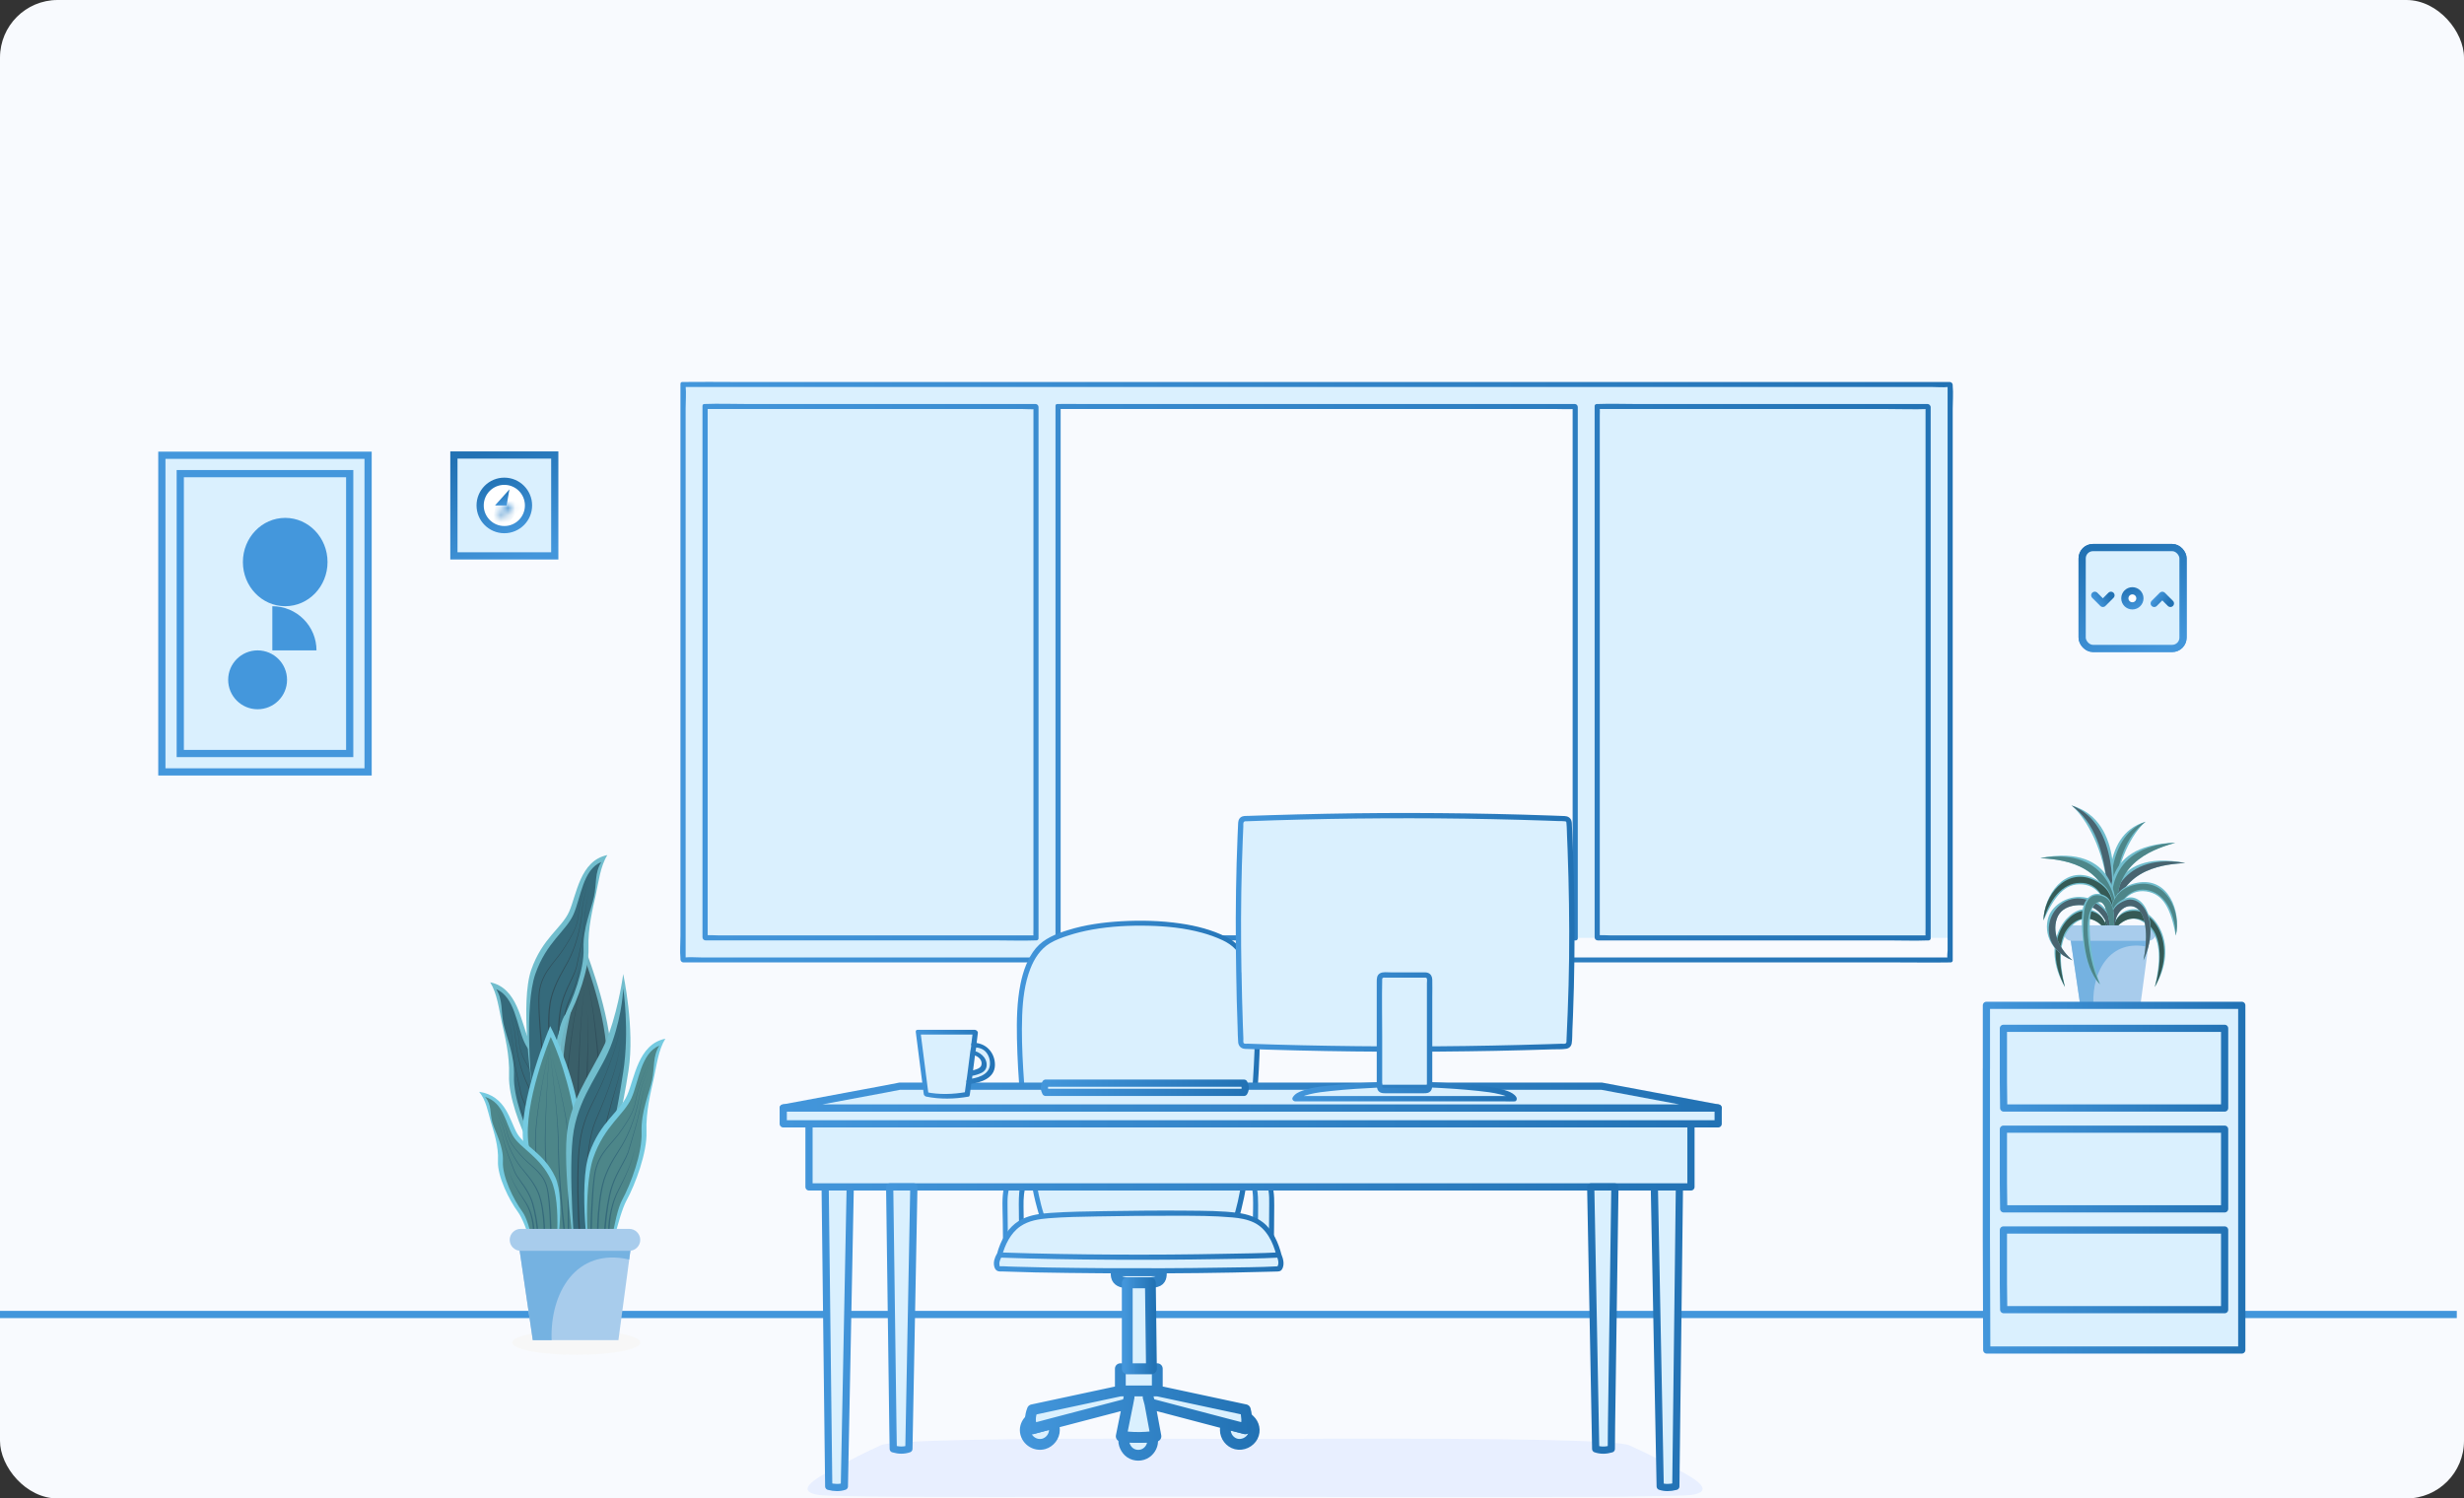
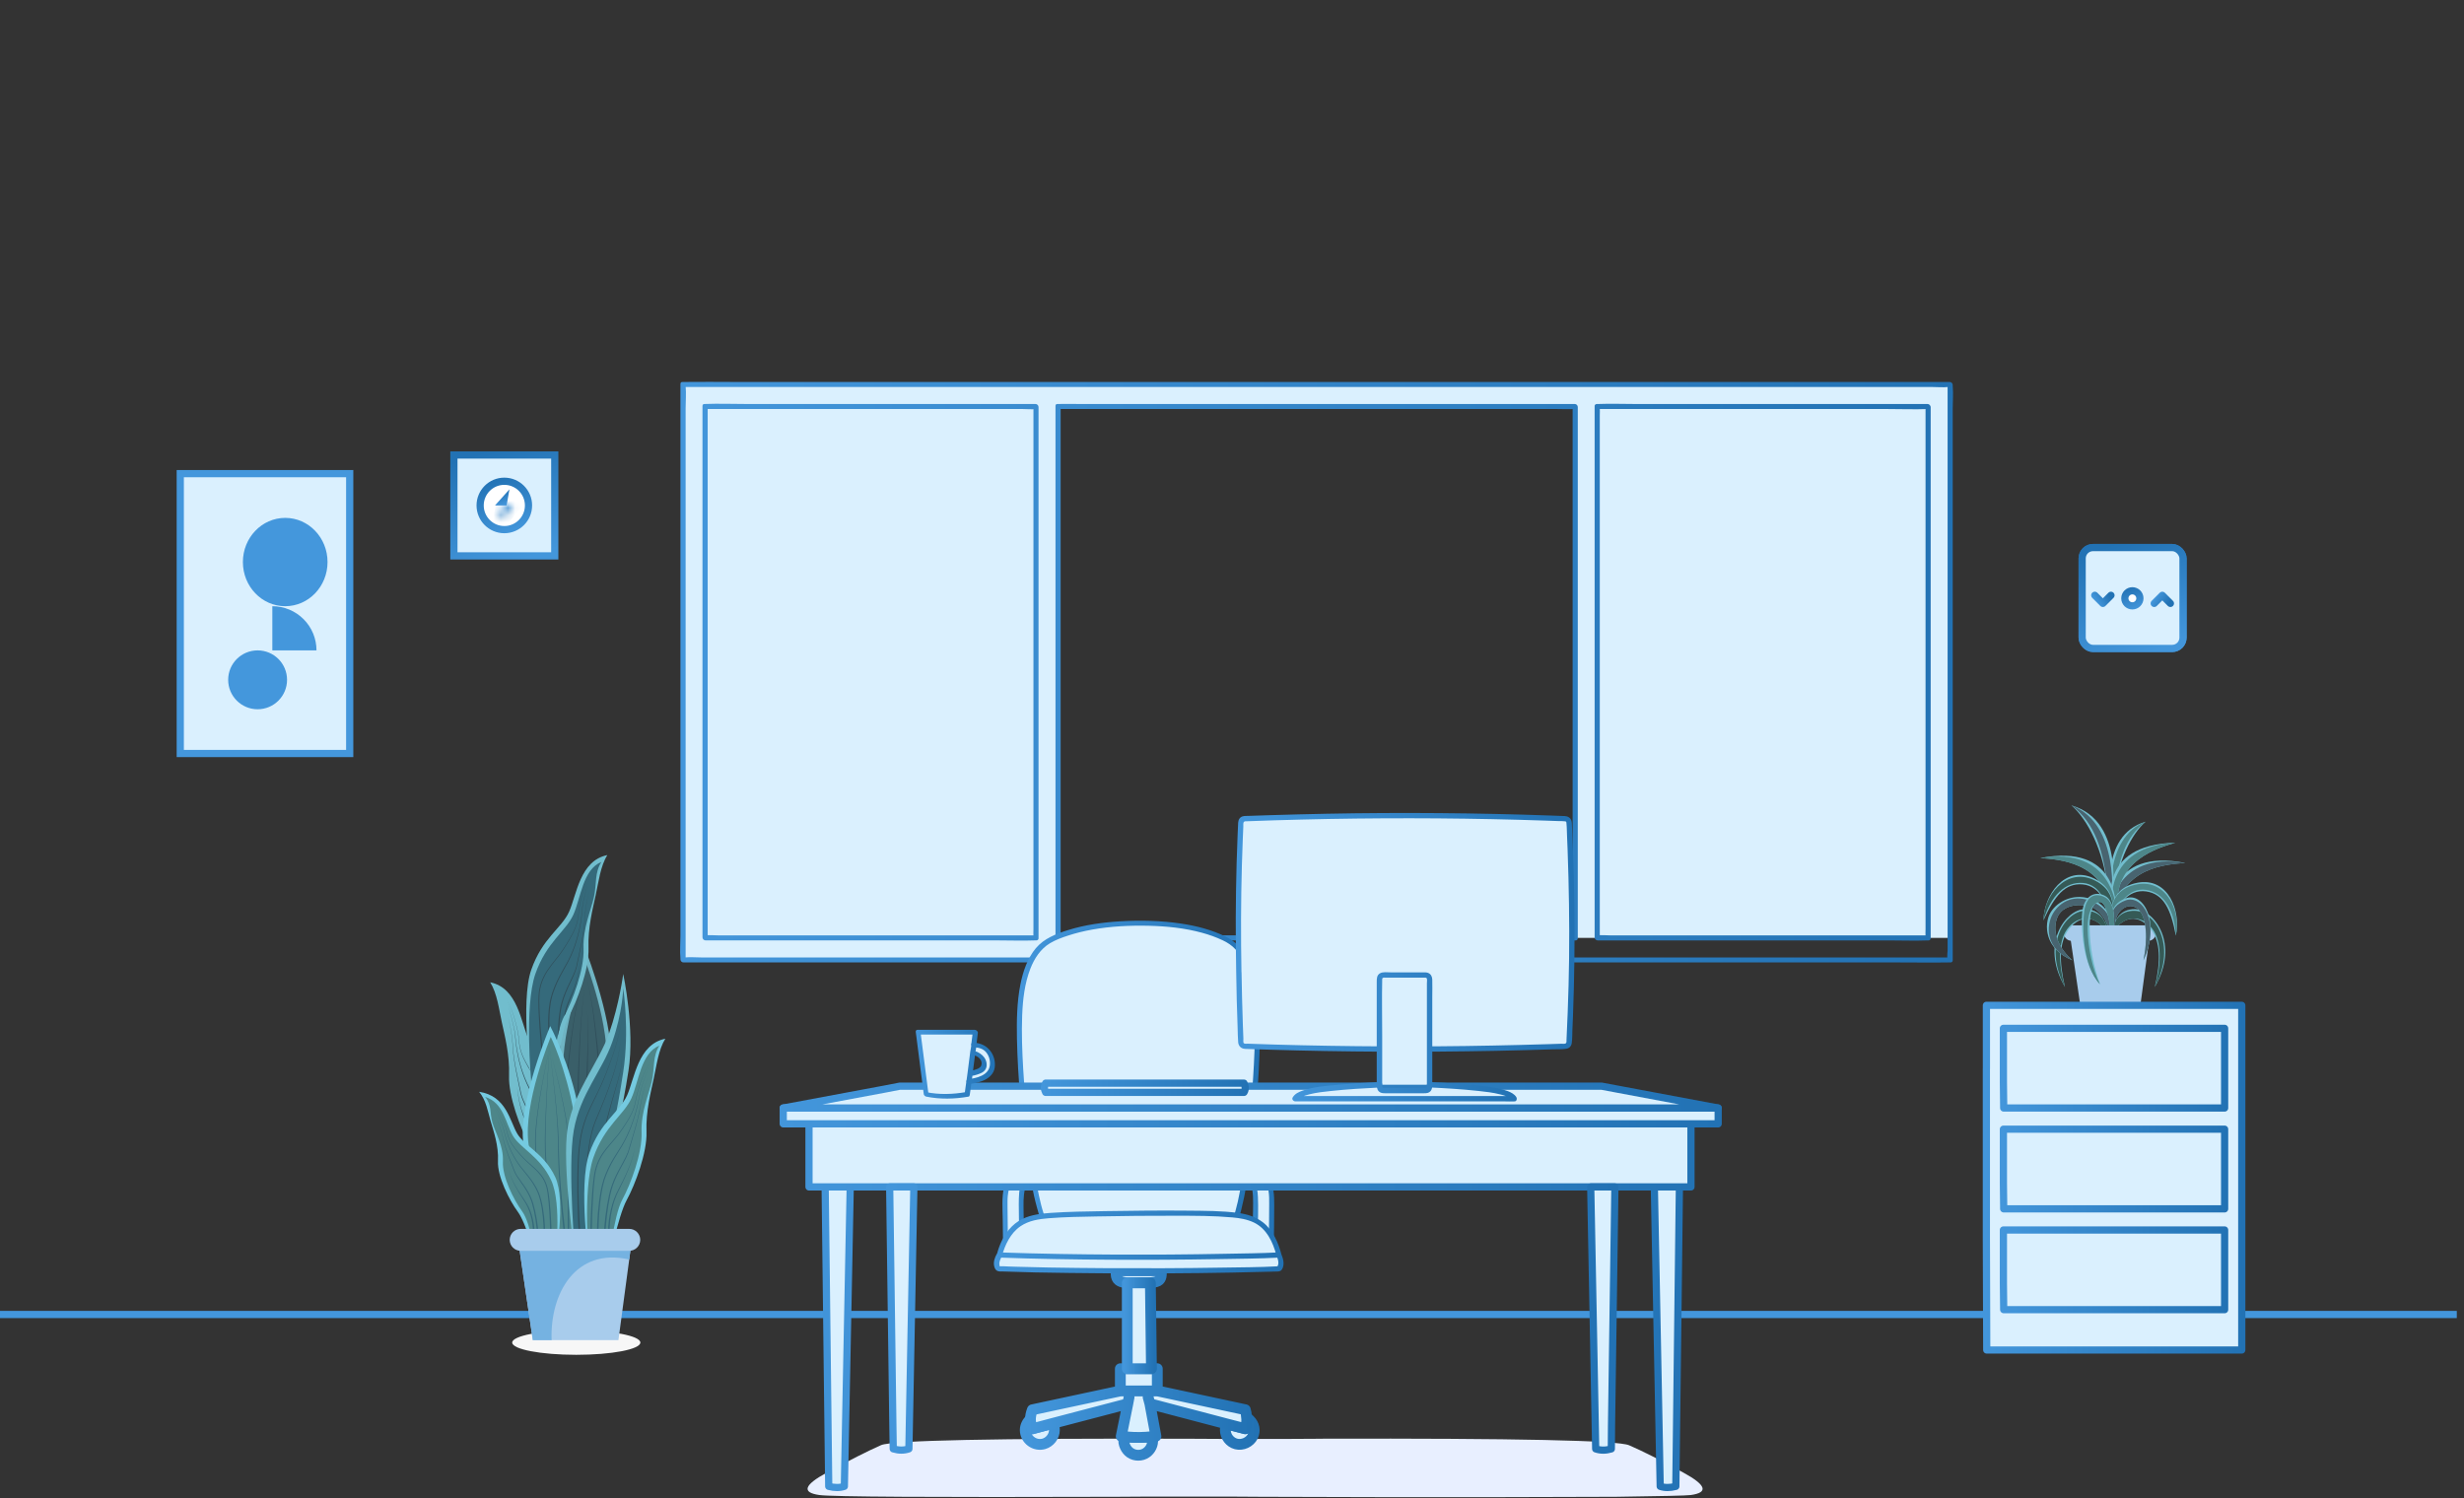
<svg xmlns="http://www.w3.org/2000/svg" width="342" height="208" viewBox="0 0 342 208" fill="none">
  <rect x="0" y="0" width="342" height="208" fill="#333333" stroke="none" />
-   <rect width="342" height="208" rx="8" fill="#F8FAFE" />
  <rect x="63" y="63.159" width="14" height="14.002" fill="#DAF0FE" stroke="url(#paint0_linear_11427_481)" />
  <circle cx="70" cy="70.16" r="3.357" fill="white" stroke="url(#paint1_linear_11427_481)" />
  <path d="M69.828 69.66L69.915 69.563L69.898 69.66H69.828Z" stroke="url(#paint2_linear_11427_481)" />
  <mask id="path-5-inside-1_11427_481" fill="white">
    <path d="M69.68 72.089H69.359L69.841 70.16H71.287L69.68 72.089Z" />
  </mask>
  <path d="M69.68 72.089V73.089H70.148L70.448 72.729L69.68 72.089ZM69.359 72.089L68.388 71.847L68.078 73.089H69.359V72.089ZM69.841 70.16V69.16H69.06L68.871 69.918L69.841 70.16ZM71.287 70.16L72.055 70.801L73.422 69.16H71.287V70.16ZM69.68 71.089H69.359V73.089H69.68V71.089ZM70.329 72.332L70.811 70.403L68.871 69.918L68.388 71.847L70.329 72.332ZM69.841 71.16H71.287V69.16H69.841V71.16ZM70.519 69.52L68.912 71.449L70.448 72.729L72.055 70.801L70.519 69.52Z" fill="url(#paint3_linear_11427_481)" mask="url(#path-5-inside-1_11427_481)" />
  <rect x="289" y="76.007" width="14" height="14.002" rx="1.5" fill="#DAF0FE" stroke="url(#paint4_linear_11427_481)" />
  <circle cx="295.971" cy="84.985" r="1.046" fill="white" stroke="url(#paint5_linear_11427_481)" />
  <path d="M299.75 85.783L300.575 84.958L299.75 84.133" stroke="url(#paint6_linear_11427_481)" stroke-linecap="round" stroke-linejoin="round" />
  <path d="M292.324 85.783L291.499 84.958L292.324 84.133" stroke="url(#paint7_linear_11427_481)" stroke-linecap="round" stroke-linejoin="round" />
  <rect x="291.724" y="79.708" width="0.3" height="0.6" rx="0.15" stroke="url(#paint8_linear_11427_481)" stroke-width="0.3" />
  <rect x="293.375" y="79.708" width="0.3" height="0.6" rx="0.15" stroke="url(#paint9_linear_11427_481)" stroke-width="0.3" />
  <rect x="295.025" y="79.708" width="0.3" height="0.6" rx="0.15" stroke="url(#paint10_linear_11427_481)" stroke-width="0.3" />
  <rect x="296.673" y="79.708" width="0.3" height="0.6" rx="0.15" stroke="url(#paint11_linear_11427_481)" stroke-width="0.3" />
  <rect x="298.324" y="79.708" width="0.3" height="0.6" rx="0.15" stroke="url(#paint12_linear_11427_481)" stroke-width="0.3" />
  <rect x="299.974" y="79.708" width="0.3" height="0.6" rx="0.15" stroke="url(#paint13_linear_11427_481)" stroke-width="0.3" />
  <rect x="289" y="76.007" width="14" height="14.002" rx="1.5" fill="#DAF0FE" stroke="url(#paint14_linear_11427_481)" />
  <circle cx="295.971" cy="83.054" r="1.046" fill="white" stroke="url(#paint15_linear_11427_481)" />
  <path d="M301.25 83.759L300.125 82.634L299 83.759" stroke="url(#paint16_linear_11427_481)" stroke-linecap="round" stroke-linejoin="round" />
  <path d="M293 82.633L291.875 83.758L290.75 82.633" stroke="url(#paint17_linear_11427_481)" stroke-linecap="round" stroke-linejoin="round" />
  <path d="M0 182.463H341" stroke="url(#paint18_linear_11427_481)" />
  <path d="M79.987 188.061C84.898 188.061 88.88 187.3 88.88 186.36C88.88 185.421 84.898 184.659 79.987 184.659C75.075 184.659 71.094 185.421 71.094 186.36C71.094 187.3 75.075 188.061 79.987 188.061Z" fill="#F7F7F7" />
  <path d="M79.538 164.194C79.538 164.194 84.033 153.558 84.728 148.067C85.422 142.575 81.438 132.286 81.438 132.286C81.438 132.286 78.971 137.359 77.959 143.545C76.948 149.732 77.959 164.608 77.959 164.608L79.543 164.189L79.538 164.194Z" fill="#6FB4C3" />
  <path d="M79.539 164.194C79.539 164.194 83.401 153.696 84.095 148.204C84.79 142.713 81.373 133.747 81.373 133.747C81.373 133.747 79.539 137.849 78.522 144.036C77.511 150.222 77.95 164.613 77.95 164.613L79.534 164.194H79.539Z" fill="#3A5F69" />
  <path d="M78.257 154.13C78.359 152.531 78.497 150.937 78.65 149.343C78.804 147.75 78.982 146.161 79.192 144.572C79.396 142.983 79.647 141.405 79.948 139.831C80.259 138.263 80.597 136.695 81.153 135.193C80.612 136.7 80.29 138.273 79.999 139.841C79.713 141.415 79.483 142.999 79.294 144.582C79.1 146.171 78.936 147.76 78.804 149.354C78.666 150.948 78.548 152.541 78.466 154.135L78.252 154.125L78.257 154.13Z" fill="#304F5B" />
  <path d="M83.141 149.65C82.998 147.371 82.814 145.098 82.569 142.825C82.446 141.691 82.308 140.557 82.139 139.428C81.966 138.299 81.777 137.17 81.481 136.071C81.797 137.17 82.001 138.294 82.196 139.423C82.385 140.552 82.543 141.681 82.681 142.815C82.962 145.083 83.181 147.356 83.36 149.635L83.146 149.65H83.141Z" fill="#304F5B" />
  <path d="M80.089 153.435C80.145 150.738 80.242 148.041 80.391 145.349C80.462 144 80.554 142.656 80.666 141.313C80.784 139.969 80.917 138.626 81.152 137.297C80.932 138.631 80.82 139.974 80.717 141.318C80.62 142.661 80.549 144.01 80.493 145.354C80.38 148.046 80.319 150.743 80.299 153.441H80.084L80.089 153.435Z" fill="#304F5B" />
  <path d="M81.25 152.25C81.362 150.247 81.449 148.245 81.516 146.237C81.546 145.236 81.567 144.235 81.572 143.228C81.572 142.227 81.572 141.221 81.485 140.224C81.592 141.221 81.613 142.227 81.628 143.228C81.638 144.229 81.638 145.236 81.628 146.237C81.603 148.245 81.546 150.253 81.47 152.255L81.255 152.245L81.25 152.25Z" fill="#304F5B" />
  <path d="M78.608 167.699C78.608 167.699 80.15 156.736 78.608 152.296C77.065 147.857 74.383 146.529 73.341 144.199C72.304 141.87 71.834 137.109 68.039 136.353C69.004 137.895 69.255 140.077 69.653 141.906C70.046 143.734 70.762 146.422 70.654 149.282C70.547 152.148 72.233 156.623 73.413 158.774C74.593 160.925 75.992 167.908 75.992 167.908L78.608 167.694V167.699Z" fill="#71BDCD" />
-   <path d="M78.608 167.699C78.608 167.699 79.574 157.313 78.036 152.868C76.493 148.429 73.786 146.932 72.749 144.608C71.712 142.278 71.462 138.386 68.867 137.302C69.833 138.845 69.496 140.301 69.889 142.125C70.282 143.954 71.447 146.493 71.34 149.359C71.232 152.225 72.841 156.557 74.026 158.707C75.206 160.858 75.998 167.913 75.998 167.913L78.613 167.699H78.608Z" fill="#356A7B" />
  <path d="M76.765 165.553C77.051 163.188 77.291 160.812 77.424 158.432C77.46 157.839 77.475 157.241 77.48 156.649C77.48 156.051 77.46 155.464 77.347 154.881C77.23 154.304 77.036 153.742 76.77 153.211C76.505 152.68 76.178 152.184 75.82 151.709C75.463 151.234 75.085 150.774 74.722 150.299C74.354 149.829 74.027 149.323 73.716 148.817C73.098 147.801 72.474 146.759 72.188 145.589C72.117 145.298 72.071 145.001 72.04 144.705C72.02 144.404 71.999 144.112 71.953 143.816C71.872 143.229 71.739 142.641 71.591 142.064C71.443 141.487 71.269 140.914 71.065 140.352C70.962 140.072 70.855 139.796 70.722 139.525C70.595 139.259 70.462 138.983 70.242 138.779C70.462 138.983 70.6 139.259 70.728 139.525C70.86 139.791 70.968 140.072 71.075 140.347C71.284 140.904 71.458 141.476 71.611 142.054C71.764 142.631 71.897 143.213 71.984 143.806C72.03 144.102 72.05 144.404 72.076 144.695C72.107 144.991 72.153 145.282 72.229 145.573C72.52 146.733 73.149 147.765 73.772 148.777C74.084 149.282 74.415 149.778 74.783 150.248C75.146 150.718 75.534 151.178 75.892 151.653C76.254 152.128 76.591 152.628 76.862 153.165C77.138 153.701 77.342 154.273 77.465 154.861C77.582 155.453 77.608 156.056 77.613 156.654C77.613 157.252 77.598 157.849 77.567 158.447C77.455 160.833 77.23 163.213 76.959 165.584L76.75 165.558L76.765 165.553Z" fill="#304F5B" />
  <path d="M75.779 164.163C75.917 163.111 76.009 162.043 76.055 160.981C76.101 159.918 76.101 158.851 76.009 157.793C75.953 157.267 75.892 156.736 75.759 156.225C75.641 155.709 75.457 155.208 75.268 154.713C74.885 153.722 74.364 152.787 73.843 151.857C72.755 150.008 72.086 147.934 71.734 145.829C71.647 145.303 71.58 144.771 71.534 144.24C71.509 143.974 71.493 143.709 71.463 143.443C71.427 143.177 71.381 142.917 71.325 142.656C71.105 141.614 70.824 140.582 70.533 139.555C70.835 140.577 71.121 141.609 71.35 142.651C71.407 142.912 71.458 143.177 71.499 143.438C71.534 143.704 71.55 143.969 71.575 144.235C71.626 144.766 71.698 145.292 71.79 145.819C72.163 147.918 72.842 149.972 73.94 151.801C74.466 152.73 74.998 153.66 75.396 154.662C75.595 155.162 75.779 155.663 75.907 156.189C76.045 156.71 76.116 157.246 76.172 157.778C76.275 158.845 76.28 159.918 76.244 160.991C76.203 162.064 76.121 163.126 75.994 164.194L75.784 164.163H75.779Z" fill="#304F5B" />
  <path d="M74.62 164.184C74.696 163.208 74.727 162.222 74.722 161.241C74.712 160.26 74.671 159.274 74.548 158.304C74.436 157.328 74.165 156.383 73.797 155.474C73.435 154.559 72.965 153.691 72.582 152.781C72.388 152.327 72.245 151.841 72.163 151.356C72.071 150.871 71.969 150.391 71.867 149.91C71.662 148.945 71.468 147.979 71.33 147.004C71.264 146.513 71.208 146.023 71.177 145.532C71.146 145.042 71.116 144.552 71.054 144.061C70.937 143.085 70.763 142.11 70.508 141.159C70.773 142.11 70.957 143.08 71.08 144.061C71.141 144.552 71.177 145.042 71.213 145.532C71.249 146.023 71.305 146.513 71.376 146.999C71.524 147.974 71.729 148.935 71.938 149.9C72.045 150.38 72.153 150.861 72.25 151.346C72.331 151.831 72.48 152.296 72.674 152.746C73.062 153.65 73.542 154.513 73.915 155.433C74.298 156.347 74.579 157.308 74.701 158.294C74.84 159.274 74.885 160.266 74.906 161.251C74.916 162.243 74.896 163.229 74.829 164.214L74.615 164.199L74.62 164.184Z" fill="#304F5B" />
  <path d="M73.972 163.469C74.084 162.396 74.115 161.303 74.053 160.22C73.987 159.137 73.834 158.054 73.476 157.032C73.292 156.526 73.052 156.031 72.858 155.52C72.659 155.014 72.47 154.498 72.322 153.972C72.005 152.925 71.882 151.831 71.76 150.748C71.903 151.826 72.046 152.914 72.378 153.951C72.541 154.472 72.735 154.978 72.945 155.484C73.149 155.99 73.394 156.475 73.588 156.991C73.966 158.023 74.135 159.121 74.217 160.209C74.293 161.303 74.283 162.401 74.181 163.494L73.972 163.469Z" fill="#304F5B" />
  <path d="M73.731 150.038C73.731 150.038 72.188 139.075 73.731 134.636C75.273 130.197 77.955 128.868 78.997 126.539C80.034 124.209 80.504 119.448 84.299 118.692C83.334 120.235 83.083 122.416 82.685 124.245C82.292 126.074 81.577 128.761 81.684 131.622C81.791 134.488 80.105 138.963 78.925 141.114C77.746 143.264 77.163 150.314 77.163 150.314L73.736 150.033L73.731 150.038Z" fill="#71BDCD" />
  <path d="M73.729 150.038C73.729 150.038 72.763 139.653 74.301 135.208C75.844 130.769 78.551 129.272 79.588 126.948C80.625 124.618 80.875 120.725 83.47 119.642C82.505 121.185 82.842 122.641 82.448 124.465C82.055 126.294 80.89 128.833 80.998 131.699C81.105 134.565 79.491 138.897 78.311 141.047C77.131 143.198 76.339 150.253 76.339 150.253L73.724 150.038H73.729Z" fill="#356A7B" />
  <path d="M75.575 147.893C75.288 145.527 75.048 143.152 74.916 140.771C74.88 140.179 74.865 139.581 74.859 138.988C74.859 138.391 74.88 137.803 74.992 137.221C75.11 136.644 75.304 136.082 75.569 135.55C75.835 135.019 76.162 134.524 76.519 134.048C76.877 133.573 77.255 133.114 77.618 132.639C77.986 132.169 78.312 131.663 78.624 131.157C79.242 130.14 79.865 129.098 80.151 127.928C80.223 127.637 80.269 127.341 80.299 127.045C80.32 126.743 80.34 126.452 80.386 126.156C80.468 125.568 80.601 124.981 80.749 124.403C80.897 123.826 81.071 123.254 81.275 122.692C81.377 122.411 81.485 122.135 81.617 121.865C81.745 121.599 81.878 121.323 82.097 121.119C81.878 121.323 81.74 121.599 81.612 121.865C81.479 122.13 81.372 122.411 81.265 122.687C81.055 123.244 80.882 123.816 80.729 124.393C80.575 124.971 80.442 125.553 80.356 126.146C80.31 126.442 80.289 126.743 80.264 127.034C80.233 127.331 80.187 127.622 80.111 127.913C79.819 129.073 79.191 130.105 78.568 131.116C78.256 131.622 77.924 132.117 77.556 132.587C77.194 133.057 76.806 133.517 76.448 133.992C76.085 134.467 75.748 134.968 75.478 135.504C75.202 136.041 74.997 136.613 74.875 137.2C74.757 137.793 74.732 138.396 74.727 138.994C74.727 139.591 74.742 140.189 74.772 140.787C74.885 143.172 75.11 145.553 75.38 147.923L75.59 147.898L75.575 147.893Z" fill="#304F5B" />
  <path d="M76.559 146.503C76.421 145.45 76.329 144.383 76.283 143.32C76.237 142.258 76.237 141.19 76.329 140.132C76.385 139.606 76.447 139.075 76.58 138.564C76.697 138.048 76.881 137.547 77.07 137.052C77.453 136.061 77.974 135.126 78.495 134.196C79.583 132.347 80.252 130.273 80.605 128.168C80.692 127.642 80.758 127.111 80.804 126.579C80.829 126.314 80.845 126.048 80.876 125.782C80.911 125.517 80.957 125.256 81.013 124.996C81.233 123.954 81.514 122.922 81.805 121.895C81.504 122.916 81.218 123.948 80.988 124.991C80.932 125.251 80.881 125.517 80.84 125.777C80.804 126.043 80.789 126.309 80.763 126.574C80.712 127.106 80.641 127.632 80.549 128.158C80.176 130.258 79.496 132.311 78.398 134.14C77.872 135.07 77.341 136 76.942 137.001C76.743 137.502 76.559 138.002 76.431 138.528C76.294 139.049 76.222 139.586 76.166 140.117C76.064 141.185 76.059 142.258 76.094 143.33C76.135 144.403 76.217 145.466 76.345 146.533L76.554 146.503H76.559Z" fill="#304F5B" />
  <path d="M79.758 135.111C79.952 134.656 80.095 134.171 80.177 133.686C80.269 133.2 80.371 132.72 80.473 132.24C80.677 131.274 80.871 130.309 81.009 129.333C81.076 128.843 81.132 128.352 81.162 127.862C81.193 127.371 81.224 126.881 81.285 126.39C81.403 125.415 81.576 124.439 81.832 123.489C81.566 124.439 81.382 125.41 81.26 126.39C81.198 126.881 81.157 127.371 81.127 127.862C81.091 128.352 81.035 128.843 80.963 129.328C80.815 130.304 80.611 131.264 80.401 132.23C80.294 132.71 80.187 133.19 80.09 133.675C80.008 134.161 79.86 134.625 79.666 135.075C79.278 135.974 78.797 136.843 78.425 137.762C78.041 138.677 77.76 139.637 77.638 140.623C77.5 141.604 77.454 142.595 77.434 143.581C77.434 143.632 77.434 143.683 77.434 143.734C77.495 143.463 77.561 143.203 77.633 142.947C77.653 142.176 77.699 141.405 77.796 140.643C77.909 139.668 78.179 138.723 78.547 137.813C78.91 136.899 79.38 136.03 79.763 135.121L79.758 135.111Z" fill="#304F5B" />
  <path d="M79.476 137.854C79.675 137.348 79.864 136.832 80.012 136.306C80.329 135.259 80.452 134.166 80.574 133.083C80.431 134.161 80.288 135.249 79.956 136.286C79.793 136.807 79.599 137.312 79.389 137.818C79.185 138.324 78.94 138.809 78.746 139.325C78.536 139.897 78.393 140.489 78.291 141.087C78.301 141.072 78.306 141.056 78.317 141.041C78.383 140.924 78.449 140.796 78.516 140.668C78.603 140.224 78.715 139.79 78.863 139.366C79.047 138.86 79.287 138.365 79.481 137.854H79.476Z" fill="#304F5B" />
  <path d="M78.519 175.315C78.519 175.315 73.431 164.352 72.645 158.692C71.858 153.032 76.369 142.431 76.369 142.431C76.369 142.431 79.163 147.663 80.307 154.038C81.451 160.414 80.307 175.745 80.307 175.745L78.514 175.315H78.519Z" fill="#74CAE0" />
  <path d="M78.523 175.316C78.523 175.316 74.155 164.496 73.363 158.835C72.577 153.175 76.444 143.934 76.444 143.934C76.444 143.934 78.523 148.158 79.667 154.539C80.811 160.915 80.31 175.745 80.31 175.745L78.517 175.316H78.523Z" fill="#4D8689" />
  <path d="M76.927 171.443C76.253 169.313 75.665 167.157 75.175 164.981C74.935 163.893 74.71 162.794 74.547 161.691C74.383 160.587 74.261 159.474 74.266 158.35C74.271 157.231 74.383 156.117 74.516 155.009C74.654 153.9 74.823 152.797 75.017 151.699C75.211 150.6 75.425 149.507 75.645 148.414L75.982 146.774C76.089 146.227 76.217 145.681 76.284 145.129C76.222 145.686 76.1 146.227 75.997 146.774L75.671 148.414C75.456 149.507 75.252 150.605 75.068 151.704C74.884 152.802 74.72 153.905 74.593 155.014C74.47 156.123 74.368 157.231 74.368 158.345C74.368 159.458 74.506 160.562 74.674 161.665C74.843 162.764 75.078 163.857 75.328 164.94C75.834 167.111 76.442 169.257 77.131 171.372L76.927 171.438V171.443Z" fill="#356A7B" />
  <path d="M76.923 171.423C76.576 169.252 76.279 167.07 76.034 164.884C75.799 162.697 75.6 160.501 75.621 158.299C75.646 156.097 75.753 153.9 75.871 151.709C75.988 149.512 76.147 147.32 76.285 145.129C76.167 147.326 76.024 149.517 75.922 151.714C75.82 153.911 75.728 156.107 75.723 158.304C75.723 160.501 75.937 162.687 76.188 164.868C76.448 167.05 76.765 169.226 77.127 171.392L76.918 171.428L76.923 171.423Z" fill="#356A7B" />
  <path d="M78.276 171.402C78.041 169.216 77.842 167.029 77.689 164.838C77.53 162.646 77.438 160.444 77.444 158.253C77.387 156.061 77.188 153.869 76.974 151.688C76.861 150.595 76.739 149.507 76.616 148.414L76.432 146.779C76.376 146.232 76.304 145.686 76.289 145.139C76.309 145.686 76.386 146.232 76.442 146.779L76.636 148.414C76.769 149.502 76.897 150.595 77.019 151.688C77.254 153.869 77.469 156.061 77.546 158.258C77.556 160.454 77.668 162.646 77.847 164.833C78.021 167.019 78.235 169.205 78.491 171.387L78.281 171.412L78.276 171.402Z" fill="#356A7B" />
  <path d="M78.798 171.576L78.823 164.894L78.838 161.553V159.883C78.849 159.326 78.854 158.769 78.828 158.217C78.726 155.995 78.282 153.803 77.807 151.632C77.561 150.544 77.296 149.466 77.025 148.383L76.616 146.764C76.55 146.493 76.484 146.222 76.422 145.951C76.392 145.819 76.361 145.681 76.335 145.543C76.361 145.681 76.392 145.813 76.422 145.951C76.484 146.222 76.555 146.493 76.621 146.764L77.04 148.378C77.321 149.456 77.592 150.534 77.847 151.622C78.343 153.793 78.803 155.98 78.925 158.217C78.951 158.774 78.951 159.331 78.951 159.888V161.558L78.971 164.899L78.997 171.581H78.782L78.798 171.576Z" fill="#356A7B" />
  <path d="M79.882 174.815C79.882 174.815 77.895 161.609 78.809 156.475C79.723 151.341 83.105 147.519 84.54 143.438C85.97 139.356 86.502 135.198 86.502 135.198C86.502 135.198 88.136 142.784 87.237 148.592C86.338 154.406 85.613 156.807 84.183 161.394C82.752 165.982 82.18 175.566 82.18 175.566L79.887 174.815H79.882Z" fill="#71BDCD" />
  <path d="M79.879 174.815C79.879 174.815 78.73 162.038 79.639 156.904C80.553 151.77 83.557 148.715 84.987 144.628C86.418 140.547 86.504 137.19 86.504 137.19C86.504 137.19 87.398 143.019 86.499 148.833C85.6 154.646 85.084 156.858 83.654 161.441C82.224 166.028 82.173 175.561 82.173 175.561L79.879 174.81V174.815Z" fill="#356A7B" />
  <path d="M80.315 170.973C80.172 168.45 80.095 165.921 80.126 163.392C80.141 162.13 80.187 160.863 80.305 159.601C80.427 158.34 80.642 157.088 81.035 155.877C81.418 154.667 81.98 153.527 82.547 152.398C83.119 151.274 83.65 150.125 84.115 148.95C84.585 147.78 85.025 146.595 85.392 145.384C85.765 144.179 86.056 142.947 86.302 141.706C86.067 142.947 85.786 144.179 85.418 145.389C85.055 146.6 84.626 147.79 84.161 148.965C83.707 150.145 83.18 151.295 82.619 152.429C82.062 153.563 81.505 154.697 81.137 155.903C80.754 157.103 80.55 158.35 80.437 159.607C80.325 160.863 80.294 162.125 80.284 163.387C80.274 165.911 80.366 168.434 80.529 170.953L80.315 170.968V170.973Z" fill="#304F5B" />
  <path d="M81.424 171.397C81.281 169.047 81.235 166.697 81.296 164.347C81.306 163.76 81.342 163.172 81.368 162.585C81.413 161.997 81.439 161.41 81.505 160.827C81.608 159.658 81.786 158.488 82.052 157.343C82.129 157.057 82.19 156.771 82.282 156.49L82.583 155.658L83.268 154.038C83.722 152.955 84.162 151.867 84.56 150.764C84.959 149.66 85.321 148.541 85.607 147.407C85.888 146.268 86.087 145.108 86.169 143.938C86.093 145.108 85.903 146.273 85.633 147.417C85.357 148.557 84.999 149.681 84.606 150.789C84.213 151.898 83.779 152.991 83.334 154.074L82.66 155.698L82.369 156.526C82.282 156.802 82.221 157.093 82.144 157.374C81.889 158.513 81.72 159.678 81.623 160.843C81.562 161.425 81.541 162.013 81.5 162.595C81.48 163.183 81.449 163.765 81.444 164.352C81.403 166.697 81.465 169.047 81.623 171.382L81.408 171.397H81.424Z" fill="#304F5B" />
  <path d="M82.929 164.138C83.026 162.631 83.184 161.134 83.399 159.642C83.613 158.151 83.884 156.669 84.247 155.208C84.625 153.747 85.064 152.311 85.488 150.866C85.703 150.145 85.912 149.425 86.086 148.689C86.259 147.959 86.377 147.208 86.295 146.457C86.382 147.208 86.275 147.964 86.111 148.695C85.948 149.43 85.743 150.156 85.539 150.876C85.13 152.322 84.707 153.767 84.349 155.228C84.007 156.69 83.751 158.171 83.552 159.663C83.358 161.149 83.215 162.651 83.138 164.148L82.924 164.138H82.929Z" fill="#304F5B" />
  <path d="M81.779 175.53C81.779 175.53 80.237 164.567 81.779 160.127C83.322 155.688 86.004 154.36 87.046 152.03C88.083 149.701 88.548 144.94 92.348 144.184C91.382 145.726 91.132 147.908 90.734 149.737C90.341 151.566 89.625 154.253 89.733 157.113C89.84 159.979 88.154 164.454 86.974 166.605C85.794 168.756 84.395 175.739 84.395 175.739L81.779 175.525V175.53Z" fill="#74CAE0" />
  <path d="M81.782 175.53C81.782 175.53 80.816 165.144 82.354 160.7C83.896 156.261 86.604 154.764 87.641 152.439C88.677 150.11 88.928 146.217 91.523 145.134C90.557 146.677 90.894 148.133 90.501 149.957C90.108 151.785 88.943 154.324 89.05 157.19C89.158 160.056 87.543 164.388 86.364 166.539C85.184 168.69 84.392 175.745 84.392 175.745L81.776 175.53H81.782Z" fill="#4D8689" />
  <path d="M77.071 174.846C77.071 174.846 78.613 166.698 77.071 163.397C75.528 160.097 72.846 159.111 71.804 157.379C70.767 155.648 70.297 152.107 66.502 151.551C67.467 152.695 67.718 154.319 68.116 155.678C68.509 157.037 69.225 159.035 69.117 161.16C69.01 163.29 70.696 166.616 71.876 168.215C73.056 169.814 74.455 175.004 74.455 175.004L77.071 174.846Z" fill="#74CAE0" />
  <path d="M77.071 174.846C77.071 174.846 78.037 167.126 76.499 163.826C74.956 160.526 72.249 159.418 71.212 157.686C70.175 155.954 69.925 153.063 67.33 152.255C68.296 153.4 67.958 154.483 68.352 155.842C68.745 157.2 69.91 159.091 69.802 161.221C69.695 163.351 71.309 166.57 72.489 168.169C73.669 169.768 74.461 175.009 74.461 175.009L77.076 174.851L77.071 174.846Z" fill="#4D8689" />
  <path d="M76.391 172.174C76.361 170.401 76.299 168.623 76.141 166.856C76.1 166.416 76.049 165.972 75.988 165.538C75.927 165.098 75.829 164.669 75.666 164.266C75.349 163.443 74.757 162.764 74.108 162.166L73.117 161.272C72.785 160.97 72.484 160.644 72.187 160.311C71.605 159.647 71.007 158.958 70.655 158.13C70.568 157.926 70.497 157.711 70.446 157.497C70.394 157.277 70.349 157.062 70.282 156.853C70.149 156.429 69.986 156.015 69.807 155.612C69.628 155.208 69.429 154.804 69.209 154.421C69.097 154.227 68.985 154.038 68.852 153.859C68.724 153.681 68.586 153.497 68.402 153.374C68.591 153.497 68.729 153.681 68.857 153.854C68.99 154.033 69.107 154.222 69.22 154.416C69.444 154.799 69.644 155.198 69.828 155.601C70.011 156.005 70.18 156.419 70.318 156.843C70.384 157.052 70.441 157.272 70.492 157.486C70.548 157.701 70.619 157.91 70.706 158.115C71.064 158.927 71.661 159.601 72.249 160.26C72.545 160.592 72.852 160.914 73.178 161.205L74.18 162.089C74.838 162.682 75.457 163.372 75.789 164.22C75.957 164.638 76.064 165.083 76.131 165.522C76.202 165.962 76.254 166.406 76.299 166.85C76.473 168.623 76.555 170.401 76.601 172.184H76.386L76.391 172.174Z" fill="#356A7B" />
  <path d="M75.467 171.264C75.467 170.478 75.421 169.686 75.344 168.899C75.263 168.112 75.15 167.331 74.961 166.57C74.859 166.192 74.752 165.809 74.588 165.456C74.435 165.098 74.241 164.751 74.037 164.414C73.628 163.74 73.127 163.127 72.627 162.508C71.595 161.298 70.839 159.862 70.333 158.36C70.206 157.982 70.098 157.604 70.001 157.216C69.95 157.022 69.915 156.828 69.858 156.639C69.802 156.45 69.736 156.261 69.664 156.077C69.378 155.336 69.051 154.616 68.709 153.9C69.056 154.61 69.394 155.331 69.69 156.066C69.761 156.25 69.833 156.439 69.889 156.628C69.945 156.823 69.986 157.012 70.037 157.206C70.134 157.589 70.252 157.967 70.379 158.34C70.906 159.831 71.662 161.247 72.704 162.442C73.209 163.05 73.72 163.663 74.144 164.342C74.359 164.68 74.553 165.027 74.716 165.395C74.89 165.757 75.002 166.146 75.109 166.529C75.314 167.3 75.436 168.092 75.523 168.884C75.61 169.676 75.661 170.468 75.676 171.264H75.462H75.467Z" fill="#356A7B" />
  <path d="M74.551 171.397C74.454 169.951 74.26 168.495 73.861 167.101C73.667 166.406 73.351 165.747 72.968 165.134C72.59 164.516 72.135 163.944 71.742 163.32C71.542 163.014 71.374 162.677 71.256 162.329C71.134 161.987 71.001 161.645 70.868 161.308C70.602 160.628 70.347 159.944 70.132 159.244C70.025 158.896 69.933 158.539 69.852 158.181C69.775 157.824 69.698 157.466 69.596 157.119C69.397 156.419 69.157 155.724 68.856 155.06C69.167 155.719 69.417 156.408 69.622 157.108C69.724 157.461 69.806 157.813 69.887 158.171C69.969 158.523 70.066 158.876 70.178 159.223C70.398 159.918 70.669 160.598 70.94 161.272C71.072 161.609 71.21 161.951 71.338 162.294C71.456 162.641 71.624 162.958 71.823 163.259C72.222 163.867 72.681 164.434 73.075 165.057C73.468 165.675 73.805 166.345 74.01 167.05C74.428 168.46 74.643 169.916 74.76 171.377L74.546 171.387L74.551 171.397Z" fill="#356A7B" />
  <path d="M73.97 170.931C73.97 170.165 73.848 169.389 73.638 168.648C73.531 168.275 73.398 167.912 73.235 167.56C73.071 167.207 72.877 166.875 72.657 166.554C72.233 165.9 71.815 165.236 71.452 164.541C71.084 163.846 70.798 163.116 70.594 162.36C70.813 163.111 71.12 163.831 71.498 164.515C71.876 165.2 72.31 165.849 72.749 166.497C72.974 166.814 73.183 167.156 73.362 167.509C73.541 167.861 73.679 168.234 73.796 168.607C74.026 169.363 74.169 170.139 74.19 170.941H73.975L73.97 170.931Z" fill="#356A7B" />
  <path d="M81.893 172.628C81.939 170.345 82.015 168.066 82.179 165.788C82.219 165.221 82.266 164.649 82.332 164.082C82.393 163.515 82.46 162.943 82.603 162.386C82.74 161.829 82.94 161.282 83.21 160.777C83.481 160.266 83.808 159.796 84.171 159.351C84.528 158.907 84.917 158.488 85.289 158.054C85.662 157.625 86.005 157.17 86.326 156.7C86.97 155.765 87.614 154.81 87.971 153.727C88.063 153.456 88.129 153.18 88.186 152.904C88.237 152.623 88.288 152.342 88.354 152.066C88.487 151.51 88.661 150.968 88.845 150.427C89.034 149.885 89.238 149.354 89.468 148.833C89.585 148.572 89.708 148.312 89.846 148.066C89.984 147.816 90.127 147.566 90.341 147.372C90.127 147.566 89.989 147.816 89.851 148.066C89.713 148.317 89.596 148.577 89.483 148.838C89.258 149.359 89.054 149.895 88.875 150.437C88.691 150.978 88.528 151.525 88.4 152.077C88.334 152.352 88.288 152.633 88.237 152.914C88.181 153.195 88.114 153.471 88.022 153.747C87.67 154.84 87.031 155.811 86.393 156.751C86.076 157.226 85.734 157.686 85.361 158.12C84.993 158.554 84.61 158.978 84.258 159.423C83.905 159.867 83.583 160.337 83.323 160.838C83.062 161.338 82.868 161.875 82.735 162.427C82.597 162.973 82.536 163.54 82.48 164.107C82.419 164.674 82.378 165.241 82.342 165.808C82.199 168.082 82.138 170.365 82.107 172.644H81.893V172.628Z" fill="#356A7B" />
  <path d="M82.842 171.408C82.878 169.344 83.016 167.285 83.388 165.252C83.434 164.996 83.496 164.746 83.552 164.496C83.618 164.245 83.68 163.995 83.761 163.75C83.92 163.254 84.124 162.779 84.333 162.309C84.767 161.369 85.314 160.491 85.871 159.627C87.015 157.916 87.786 155.99 88.318 154.008C88.451 153.512 88.563 153.012 88.665 152.506C88.716 152.256 88.757 152 88.818 151.75C88.88 151.499 88.946 151.249 89.023 151.004C89.324 150.018 89.671 149.052 90.034 148.087C89.681 149.052 89.339 150.023 89.048 151.009C88.977 151.254 88.91 151.505 88.849 151.755C88.793 152.005 88.752 152.261 88.706 152.511C88.609 153.017 88.501 153.517 88.374 154.018C87.858 156.005 87.102 157.957 85.968 159.683C85.421 160.557 84.885 161.431 84.461 162.365C84.257 162.83 84.052 163.305 83.904 163.796C83.828 164.036 83.766 164.286 83.705 164.537C83.654 164.787 83.593 165.037 83.552 165.288C83.194 167.305 83.082 169.364 83.061 171.413H82.847L82.842 171.408Z" fill="#356A7B" />
  <path d="M83.787 171.571C83.905 169.66 84.114 167.755 84.533 165.885C84.635 165.415 84.768 164.955 84.926 164.501C85.085 164.046 85.279 163.607 85.483 163.173C85.897 162.309 86.402 161.492 86.826 160.644C87.041 160.22 87.21 159.78 87.327 159.316C87.46 158.856 87.603 158.401 87.741 157.946C88.022 157.037 88.292 156.123 88.517 155.193C88.63 154.728 88.727 154.263 88.814 153.793C88.895 153.323 88.977 152.853 89.084 152.388C89.294 151.459 89.549 150.534 89.871 149.64C89.559 150.539 89.309 151.464 89.11 152.393C89.008 152.858 88.931 153.328 88.854 153.798C88.778 154.268 88.681 154.738 88.573 155.203C88.359 156.133 88.093 157.052 87.817 157.967C87.68 158.427 87.547 158.881 87.419 159.341C87.302 159.801 87.133 160.261 86.924 160.69C86.505 161.553 86.004 162.365 85.606 163.229C85.406 163.658 85.222 164.097 85.069 164.547C84.921 164.996 84.788 165.451 84.696 165.916C84.303 167.775 84.109 169.681 84.012 171.576L83.797 171.566L83.787 171.571Z" fill="#356A7B" />
  <path d="M84.391 170.968C84.416 169.941 84.544 168.93 84.779 167.933C85.009 166.942 85.351 165.967 85.846 165.073C86.316 164.173 86.776 163.269 87.169 162.334C87.568 161.399 87.874 160.434 88.099 159.443C87.895 160.434 87.599 161.415 87.221 162.355C86.843 163.3 86.398 164.214 85.944 165.119C85.468 166.013 85.147 166.978 84.937 167.964C84.728 168.95 84.615 169.961 84.61 170.963H84.396L84.391 170.968Z" fill="#356A7B" />
  <path d="M71.978 172.593L73.95 186.018H85.837L87.635 172.593H71.978Z" fill="#A8CCEC" />
  <path d="M87.333 174.83L87.635 172.588H71.978L73.95 186.018H76.566C76.32 179.581 79.865 173.129 87.333 174.83Z" fill="#75B2E1" />
  <path d="M87.342 173.624H72.268C71.431 173.624 70.746 172.94 70.746 172.102C70.746 171.265 71.431 170.58 72.268 170.58H87.342C88.18 170.58 88.865 171.265 88.865 172.102C88.865 172.94 88.18 173.624 87.342 173.624Z" fill="#A8CCEC" />
  <path d="M293.016 125.491C293.016 125.491 291.223 115.954 297.802 114.063C295.907 115.729 293.961 119.412 293.476 124.148C293.067 126.498 293.016 125.491 293.016 125.491Z" fill="#71BDCD" />
  <path d="M293.013 125.491C293.013 125.491 291.94 116.265 297.799 114.063C295.015 116.143 293.958 119.412 293.472 124.148C293.064 126.498 293.013 125.491 293.013 125.491Z" fill="#4D8689" />
  <path d="M293.096 125.113C293.096 125.113 295.186 114.007 287.523 111.8C289.73 113.736 291.993 118.033 292.56 123.545C293.035 126.278 293.096 125.108 293.096 125.108V125.113Z" fill="#71BDCD" />
  <path d="M293.096 125.113C293.096 125.113 294.348 114.365 287.523 111.8C290.767 114.222 291.993 118.033 292.56 123.545C293.035 126.278 293.096 125.108 293.096 125.108V125.113Z" fill="#486470" />
  <path d="M292.847 126.482C292.847 126.482 292.515 117.67 303.303 119.785C300.882 119.979 294.43 120.245 293.434 127.176C293.245 127.539 292.847 126.482 292.847 126.482Z" fill="#71BDCD" />
  <path d="M292.846 126.482C292.846 126.482 293.408 118.135 303.302 119.785C300.881 119.979 294.429 120.245 293.433 127.176C293.244 127.539 292.846 126.482 292.846 126.482Z" fill="#486470" />
  <path d="M293.147 125.777C293.147 125.777 290.925 117.246 301.918 116.98C299.599 117.69 293.351 119.346 293.872 126.323C293.765 126.722 293.147 125.771 293.147 125.771V125.777Z" fill="#71BDCD" />
  <path d="M293.148 125.777C293.148 125.777 291.896 117.501 301.918 116.98C299.599 117.69 293.352 119.346 293.873 126.323C293.766 126.722 293.148 125.771 293.148 125.771V125.777Z" fill="#4D8689" />
  <path d="M293.659 125.802C293.659 125.802 293.991 116.991 283.203 119.106C285.624 119.3 292.076 119.565 293.072 126.497C293.261 126.86 293.659 125.802 293.659 125.802Z" fill="#71BDCD" />
  <path d="M293.659 125.802C293.659 125.802 293.097 117.456 283.203 119.106C285.624 119.3 292.076 119.565 293.072 126.497C293.261 126.86 293.659 125.802 293.659 125.802Z" fill="#4D8689" />
  <path d="M293.03 127.544C293.03 127.544 292.361 123.361 296.662 122.533C300.963 121.701 302.766 126.507 302 129.863C301.31 126.232 300.329 124.101 297.893 123.739C295.456 123.376 293.571 125.639 293.648 128.305C293.071 129.169 293.03 127.544 293.03 127.544Z" fill="#71BDCD" />
  <path d="M293.031 127.545C293.031 127.545 292.352 123.52 296.663 122.748C300.668 122.033 302.767 126.503 302.001 129.859C301.817 126.263 300.31 123.887 297.874 123.52C295.437 123.157 293.573 125.629 293.649 128.301C293.072 129.164 293.031 127.54 293.031 127.54V127.545Z" fill="#4D8689" />
  <path d="M292.899 127.606C292.899 127.606 294.528 123.698 290.539 121.879C286.555 120.066 283.674 124.311 283.633 127.759C285.155 124.393 286.606 122.549 289.063 122.763C291.52 122.978 292.817 125.624 292.117 128.198C292.475 129.174 292.899 127.606 292.899 127.606Z" fill="#71BDCD" />
  <path d="M292.899 127.606C292.899 127.606 294.498 123.852 290.488 122.094C286.759 120.46 283.674 124.316 283.633 127.759C284.654 124.306 286.672 122.35 289.129 122.564C291.586 122.779 292.817 125.624 292.117 128.199C292.475 129.174 292.899 127.606 292.899 127.606Z" fill="#355A56" />
  <path d="M287.32 129.865L288.715 139.35H297.107L298.379 129.865H287.32Z" fill="#A8CCEC" />
-   <path d="M298.164 131.448L298.373 129.865H287.314L288.709 139.35H290.558C290.384 134.804 292.887 130.248 298.164 131.448Z" fill="#75B2E1" />
  <path d="M298.173 130.595H287.528C286.935 130.595 286.455 130.109 286.455 129.522C286.455 128.929 286.94 128.449 287.528 128.449H298.173C298.766 128.449 299.246 128.934 299.246 129.522C299.246 130.114 298.76 130.595 298.173 130.595Z" fill="#A8CCEC" />
  <path d="M296.372 126.202C294.058 126.151 293.501 128.077 293.414 128.444H294.017C295.631 126.922 297.388 127.428 298.599 129.078C299.83 130.748 299.958 133.323 299.084 137.006C302.614 130.963 298.931 126.258 296.372 126.202Z" fill="#71BDCD" />
  <path d="M296.346 126.426C294.032 126.375 293.501 128.076 293.414 128.444H294.017C295.631 126.922 297.567 127.326 298.778 128.976C300.009 130.646 300.044 133.752 299.084 137.006C302.271 130.988 298.905 126.483 296.346 126.432V126.426Z" fill="#355A56" />
  <path d="M289.325 126.202C291.639 126.151 292.196 128.077 292.283 128.444H291.68C290.066 126.922 288.309 127.428 287.098 129.078C285.867 130.748 285.739 133.323 286.613 137.006C283.083 130.963 286.766 126.258 289.325 126.202Z" fill="#71BDCD" />
  <path d="M289.353 126.426C291.667 126.375 292.199 128.076 292.285 128.444H291.683C290.069 126.922 288.133 127.326 286.922 128.976C285.691 130.646 285.655 133.752 286.616 137.006C283.428 130.988 286.794 126.483 289.353 126.432V126.426Z" fill="#355A56" />
  <path d="M293.157 128.444C293.157 128.444 292.294 125.716 295.052 124.69C297.509 123.775 299.931 128.015 297.509 133.302C298.081 130.589 298.051 127.162 296.687 126.125C295.323 125.088 293.571 126.483 293.551 128.439H293.152L293.157 128.444Z" fill="#71BDCD" />
  <path d="M293.156 128.444C293.156 128.444 292.298 125.925 295.077 124.965C297.34 124.184 299.93 128.015 297.508 133.307C298.081 130.594 298.05 127.167 296.686 126.13C295.322 125.093 293.57 126.487 293.55 128.444H293.151H293.156Z" fill="#486470" />
  <path d="M293.03 128.444C293.03 128.444 293.142 126.089 290.608 124.95C288.075 123.811 285.592 125.032 284.617 126.661C283.646 128.291 283.774 131.739 287.661 133.302C285.97 131.846 284.77 129.644 285.485 127.525C286.2 125.4 289.071 125.354 290.475 125.992C291.885 126.631 292.524 128.444 292.524 128.444H293.024H293.03Z" fill="#71BDCD" />
  <path d="M293.031 128.444C293.031 128.444 293.016 126.324 290.482 125.185C287.948 124.046 285.946 125.139 284.97 126.768C284 128.398 283.775 131.744 287.662 133.307C285.971 131.851 284.771 129.649 285.486 127.529C286.201 125.404 289.072 125.359 290.477 125.997C291.887 126.636 292.525 128.449 292.525 128.449H293.026L293.031 128.444Z" fill="#486470" />
  <path d="M293.413 128.444C293.413 128.444 293.709 125.16 292.192 124.357C290.782 123.607 289.331 124.357 289.045 126.401C288.759 128.449 289.025 134.069 291.482 136.623C290.598 134.243 290.082 131.412 290.042 128.909C290.001 126.406 290.542 125.19 291.482 125.206C292.422 125.221 292.851 128.449 292.851 128.449H293.413V128.444Z" fill="#71BDCD" />
  <path d="M293.413 128.444C293.413 128.444 293.714 125.374 292.197 124.572C290.787 123.821 289.582 124.408 289.291 126.457C289.005 128.506 289.02 134.074 291.477 136.628C290.43 134.615 289.801 131.52 289.761 129.016C289.72 126.513 290.537 125.195 291.477 125.205C292.417 125.221 292.846 128.449 292.846 128.449H293.408L293.413 128.444Z" fill="#4D8689" />
  <path d="M267.623 56.429V130.186H221.696V56.429H267.623ZM146.858 56.429V130.186H218.632V56.429H146.858ZM94.807 53.369H270.683V133.252H94.807V53.369ZM97.871 56.429H143.798V130.186H97.871V56.429Z" fill="#DAF0FE" />
  <path d="M267.264 56.347V91.898C267.264 95.479 267.264 99.065 267.264 102.646V128.991C267.264 129.313 267.234 129.655 267.264 129.977C267.264 130.018 267.264 130.059 267.264 130.105L267.556 129.839H223.509C222.921 129.839 222.283 129.768 221.7 129.839C221.675 129.839 221.649 129.839 221.624 129.839L222.048 130.268V57.624C222.048 57.302 222.078 56.96 222.048 56.638C222.048 56.597 222.048 56.556 222.048 56.511L221.757 56.776H237.29C241.724 56.776 246.158 56.776 250.592 56.776H262.029C263.883 56.776 265.753 56.848 267.607 56.776C267.632 56.776 267.658 56.776 267.683 56.776C268.169 56.776 267.964 56.081 267.551 56.081H252.017C247.583 56.081 243.149 56.081 238.715 56.081H227.278C225.424 56.081 223.555 56.01 221.7 56.081C221.675 56.081 221.649 56.081 221.624 56.081C221.481 56.081 221.333 56.199 221.333 56.347V127.111C221.333 128.066 221.322 129.022 221.333 129.982C221.333 130.023 221.333 130.064 221.333 130.11C221.333 130.34 221.522 130.539 221.757 130.539H262.029C263.883 130.539 265.753 130.611 267.607 130.539C267.632 130.539 267.658 130.539 267.683 130.539C267.826 130.539 267.975 130.422 267.975 130.273V59.504C267.975 58.549 267.985 57.593 267.975 56.633C267.975 56.592 267.975 56.551 267.975 56.505C267.975 56.102 267.254 55.877 267.254 56.342L267.264 56.347Z" fill="url(#paint19_linear_11427_481)" />
  <path d="M146.501 56.347V91.898C146.501 95.479 146.501 99.065 146.501 102.646V127.111C146.501 128.066 146.491 129.022 146.501 129.982C146.501 130.023 146.501 130.064 146.501 130.11C146.501 130.34 146.69 130.539 146.925 130.539H215.792C216.722 130.539 217.652 130.554 218.581 130.539C218.622 130.539 218.663 130.539 218.704 130.539C218.847 130.539 218.995 130.421 218.995 130.273V59.504C218.995 58.549 219.005 57.593 218.995 56.633C218.995 56.592 218.995 56.551 218.995 56.505C218.995 56.276 218.806 56.076 218.571 56.076H211.435C208.85 56.076 206.266 56.076 203.686 56.076C200.555 56.076 197.429 56.076 194.297 56.076H173.559C170.31 56.076 167.061 56.076 163.812 56.076C161.085 56.076 158.357 56.076 155.634 56.076H149.709C148.779 56.076 147.85 56.056 146.92 56.076C146.879 56.076 146.838 56.076 146.797 56.076C146.312 56.076 146.517 56.771 146.93 56.771H154.066C156.651 56.771 159.236 56.771 161.815 56.771H181.563C185.021 56.771 188.484 56.771 191.943 56.771H201.689C204.417 56.771 207.144 56.771 209.867 56.771H215.792C216.717 56.771 217.657 56.827 218.581 56.771C218.622 56.771 218.663 56.771 218.704 56.771L218.28 56.342V128.986C218.28 129.308 218.249 129.65 218.28 129.972C218.28 130.013 218.28 130.054 218.28 130.1L218.571 129.834H149.704C148.779 129.834 147.84 129.778 146.915 129.834C146.874 129.834 146.833 129.834 146.792 129.834L147.216 130.263V83.969C147.216 80.654 147.216 77.333 147.216 74.018V59.504C147.216 58.549 147.227 57.593 147.216 56.633C147.216 56.592 147.216 56.551 147.216 56.505C147.216 56.102 146.496 55.877 146.496 56.342L146.501 56.347Z" fill="url(#paint20_linear_11427_481)" />
  <path d="M94.873 53.716H112.383C118.697 53.716 125.01 53.716 131.324 53.716H154.428C162.836 53.716 171.238 53.716 179.646 53.716H205.273C213.186 53.716 221.098 53.716 229.006 53.716C235.718 53.716 242.425 53.716 249.137 53.716H268.098C268.864 53.716 269.686 53.798 270.447 53.716C270.545 53.706 270.647 53.716 270.749 53.716L270.325 53.287V80.265C270.325 87.979 270.325 95.693 270.325 103.407V131.944C270.325 132.22 270.218 132.771 270.325 133.032C270.34 133.068 270.325 133.134 270.325 133.17L270.616 132.904H97.391C96.625 132.904 95.802 132.823 95.041 132.904C94.944 132.914 94.842 132.904 94.74 132.904L95.164 133.333V56.71C95.164 55.688 95.261 54.605 95.164 53.588C95.164 53.542 95.164 53.496 95.164 53.45C95.164 53.047 94.444 52.822 94.444 53.287V129.906C94.444 130.927 94.347 132.01 94.444 133.027C94.444 133.073 94.444 133.119 94.444 133.165C94.444 133.395 94.632 133.594 94.868 133.594H263.603C265.881 133.594 268.164 133.63 270.442 133.594C270.545 133.594 270.642 133.594 270.744 133.594C270.887 133.594 271.035 133.476 271.035 133.328V56.71C271.035 55.688 271.132 54.605 271.035 53.588C271.035 53.542 271.035 53.496 271.035 53.45C271.035 53.221 270.846 53.021 270.611 53.021H265.876C261.616 53.021 257.361 53.021 253.1 53.021H234.16C226.457 53.021 218.754 53.021 211.056 53.021H160.21C152.298 53.021 144.385 53.021 136.478 53.021C129.766 53.021 123.059 53.021 116.347 53.021H101.876C99.598 53.021 97.314 52.986 95.036 53.021C94.934 53.021 94.837 53.021 94.735 53.021C94.249 53.021 94.454 53.716 94.868 53.716H94.873Z" fill="url(#paint21_linear_11427_481)" />
  <path d="M97.939 56.776H113.472C117.906 56.776 122.34 56.776 126.774 56.776H141.981C142.568 56.776 143.207 56.848 143.789 56.776C143.814 56.776 143.84 56.776 143.865 56.776L143.441 56.347V91.898C143.441 95.479 143.441 99.065 143.441 102.646V128.991C143.441 129.313 143.411 129.655 143.441 129.977C143.441 130.018 143.441 130.059 143.441 130.105L143.733 129.839H99.686C99.098 129.839 98.46 129.768 97.877 129.839C97.852 129.839 97.826 129.839 97.801 129.839L98.225 130.268V94.718C98.225 91.136 98.225 87.55 98.225 83.969V59.504C98.225 58.549 98.235 57.593 98.225 56.633C98.225 56.592 98.225 56.551 98.225 56.505C98.225 56.102 97.504 55.877 97.504 56.342V91.892C97.504 95.474 97.504 99.06 97.504 102.641V127.106C97.504 128.061 97.494 129.017 97.504 129.977C97.504 130.018 97.504 130.059 97.504 130.105C97.504 130.335 97.694 130.534 97.928 130.534H138.201C140.055 130.534 141.924 130.605 143.779 130.534C143.804 130.534 143.83 130.534 143.855 130.534C143.998 130.534 144.146 130.416 144.146 130.268V83.969C144.146 80.654 144.146 77.333 144.146 74.018V59.504C144.146 58.549 144.157 57.593 144.146 56.633C144.146 56.592 144.146 56.551 144.146 56.505C144.146 56.276 143.957 56.076 143.722 56.076H128.189C123.755 56.076 119.321 56.076 114.887 56.076H103.45C101.596 56.076 99.727 56.005 97.872 56.076C97.847 56.076 97.821 56.076 97.796 56.076C97.31 56.076 97.515 56.771 97.928 56.771L97.939 56.776Z" fill="url(#paint22_linear_11427_481)" />
  <path d="M275.705 148.352V171.775L275.756 187.377V187.392H311.155V139.55H275.71V148.352H275.705Z" fill="#DAF0FE" stroke="url(#paint23_linear_11427_481)" stroke-linecap="round" stroke-linejoin="round" />
  <path d="M278.07 144.781V150.197L278.111 153.803H308.775V142.743H278.07V144.776V144.781Z" fill="#DAF0FE" stroke="url(#paint24_linear_11427_481)" stroke-linecap="round" stroke-linejoin="round" />
  <path d="M278.07 158.779V164.194L278.111 167.801H308.775V156.741H278.07V158.774V158.779Z" fill="#DAF0FE" stroke="url(#paint25_linear_11427_481)" stroke-linecap="round" stroke-linejoin="round" />
  <path d="M278.07 172.772V178.187L278.111 181.793H308.775V170.733H278.07V172.767V172.772Z" fill="#DAF0FE" stroke="url(#paint26_linear_11427_481)" stroke-linecap="round" stroke-linejoin="round" />
  <path d="M183.62 199.709C182.073 199.719 180.484 199.73 178.854 199.735H169.619C167.974 199.73 166.37 199.719 164.802 199.709C138 199.638 123.83 199.934 122.293 200.598C120.428 201.42 117.915 202.697 114.748 204.419C111.581 206.14 111.244 207.177 113.737 207.525C115.499 207.77 129.281 207.851 155.081 207.77C156.374 207.77 157.697 207.759 159.04 207.744C162.815 207.754 166.585 207.754 170.339 207.744C170.549 207.754 170.748 207.754 170.947 207.744C172.209 207.754 173.562 207.765 175.008 207.77C187.201 207.816 197.524 207.831 205.989 207.821C209.452 207.805 212.598 207.795 215.423 207.795C218.652 207.78 221.604 207.77 224.281 207.77C230.589 207.688 234.052 207.606 234.676 207.525C237.163 207.177 236.826 206.145 233.664 204.419C230.502 202.692 227.989 201.425 226.12 200.618C224.582 199.939 210.412 199.638 183.61 199.704L183.62 199.709Z" fill="#E8EFFF" />
  <path d="M144.181 162.36C142.699 162.856 141.903 164.031 141.79 165.885C141.724 166.922 141.724 168.352 141.79 170.176L139.568 173.43C139.512 169.558 139.492 167.229 139.507 166.437C139.532 165.195 139.89 163.934 140.58 162.651C141.305 161.303 142.275 160.455 143.491 160.112L144.181 162.355V162.36Z" fill="#DAF0FE" />
  <path d="M143.939 162.074C142.989 162.401 142.254 163.055 141.845 163.974C141.406 164.976 141.416 166.115 141.406 167.188C141.401 167.842 141.406 168.496 141.426 169.149C141.426 169.328 141.437 169.512 141.442 169.691C141.442 169.732 141.477 169.982 141.488 169.946C141.477 169.992 141.411 170.059 141.385 170.1L140.262 171.75C139.935 172.23 139.603 172.715 139.276 173.195L139.909 173.548C139.884 171.576 139.853 169.609 139.843 167.637C139.843 167.075 139.822 166.508 139.884 165.951C140.016 164.736 140.471 163.53 141.115 162.493C141.712 161.533 142.565 160.751 143.669 160.424L143.168 160.087C143.398 160.833 143.628 161.584 143.858 162.329C143.955 162.636 144.639 162.835 144.501 162.391C144.272 161.645 144.042 160.894 143.812 160.148C143.761 159.98 143.51 159.75 143.311 159.811C141.099 160.46 139.827 162.682 139.352 164.817C139.031 166.258 139.163 167.816 139.179 169.282C139.194 170.631 139.209 171.98 139.23 173.328C139.23 173.548 139.684 173.941 139.863 173.681C140.527 172.705 141.191 171.734 141.855 170.759C141.927 170.651 142.029 170.539 142.085 170.421C142.208 170.161 142.106 169.716 142.095 169.43C142.085 169.057 142.08 168.685 142.075 168.312C142.065 167.218 142.004 166.038 142.284 164.971C142.581 163.842 143.321 163.029 144.425 162.646C144.752 162.534 144.241 161.972 143.934 162.079L143.939 162.074Z" fill="url(#paint27_linear_11427_481)" />
  <path d="M171.836 162.263C173.317 162.758 174.114 163.933 174.227 165.793C174.293 166.83 174.293 168.26 174.227 170.084L176.449 173.343C176.505 169.471 176.525 167.142 176.51 166.35C176.484 165.108 176.127 163.847 175.437 162.564C174.712 161.216 173.741 160.368 172.526 160.025L171.836 162.268V162.263Z" fill="#DAF0FE" />
  <path d="M171.82 162.585C172.74 162.902 173.389 163.591 173.67 164.516C173.981 165.563 173.93 166.723 173.925 167.801C173.925 168.49 173.884 169.175 173.879 169.865C173.879 170.125 173.976 170.253 174.109 170.457L175.233 172.107C175.549 172.572 175.866 173.037 176.183 173.502C176.321 173.706 176.791 173.768 176.796 173.436C176.826 171.402 176.857 169.369 176.862 167.336C176.862 166.651 176.862 165.967 176.75 165.287C176.535 164.036 176.014 162.789 175.294 161.742C174.62 160.766 173.675 160.036 172.536 159.699C172.408 159.663 172.229 159.709 172.188 159.852C171.958 160.598 171.729 161.349 171.499 162.095C171.386 162.457 172.05 162.835 172.173 162.437C172.403 161.691 172.633 160.94 172.863 160.194L172.515 160.347C174.615 160.966 175.743 163.321 176.075 165.333C176.173 165.936 176.167 166.549 176.162 167.157C176.162 167.898 176.152 168.644 176.147 169.384C176.132 170.677 176.116 171.964 176.096 173.257L176.709 173.19C175.968 172.102 175.228 171.019 174.487 169.931L174.579 170.181C174.615 169.221 174.635 168.261 174.625 167.305C174.615 166.544 174.615 165.757 174.472 165.006C174.185 163.54 173.261 162.437 171.846 161.951C171.677 161.895 171.494 162.008 171.483 162.181C171.468 162.386 171.652 162.534 171.826 162.595L171.82 162.585Z" fill="url(#paint28_linear_11427_481)" />
  <path d="M174.498 140.404C174.202 134.953 172.715 131.591 170.034 130.314C167.056 128.853 163.071 128.128 158.071 128.143C153.07 128.174 149.05 128.914 146.01 130.365C143.114 131.709 141.612 135.51 141.51 141.763C141.5 142.008 141.5 142.253 141.5 142.503C141.5 147.336 141.919 152.93 142.757 159.28C143.794 167.157 145.05 171.275 146.531 171.638C149.755 172.445 153.724 172.889 158.443 172.971C163.015 173.002 166.846 172.593 169.937 171.74C171.285 171.346 172.435 167.203 173.39 159.305C174.161 152.955 174.549 147.356 174.549 142.508C174.549 141.778 174.534 141.078 174.498 140.414V140.404Z" fill="#DAF0FE" />
  <path d="M174.849 140.496C174.645 136.792 173.92 131.903 170.196 130.049C168.224 129.068 166.053 128.511 163.882 128.194C161.139 127.791 158.34 127.724 155.577 127.883C153.104 128.026 150.617 128.363 148.247 129.103C146.592 129.619 144.921 130.263 143.777 131.617C142.633 132.971 141.999 134.825 141.642 136.593C141.141 139.086 141.105 141.64 141.151 144.174C141.264 149.712 141.81 155.249 142.597 160.726C142.929 163.05 143.312 165.385 143.94 167.653C144.278 168.879 144.671 170.299 145.519 171.29C145.825 171.643 146.173 171.878 146.627 171.99C147.741 172.266 148.87 172.475 150.004 172.649C152.711 173.058 155.454 173.237 158.192 173.298C160.93 173.359 163.704 173.216 166.416 172.818C167.55 172.649 168.679 172.435 169.782 172.143C170.237 172.021 170.569 171.852 170.865 171.479C171.657 170.483 171.994 169.088 172.295 167.883C172.868 165.615 173.22 163.285 173.526 160.966C174.257 155.464 174.768 149.911 174.87 144.358C174.895 143.07 174.901 141.783 174.839 140.496C174.829 140.302 174.696 140.128 174.502 140.082C174.344 140.046 174.119 140.128 174.129 140.322C174.247 142.81 174.16 145.318 174.037 147.801C173.899 150.498 173.68 153.196 173.399 155.883C173.113 158.636 172.786 161.39 172.321 164.118C172.014 165.906 171.677 167.719 171.054 169.431C170.875 169.921 170.676 170.417 170.38 170.846C170.324 170.922 170.267 170.999 170.206 171.071C170.17 171.117 170.038 171.244 170.063 171.224C169.89 171.367 169.849 171.382 169.675 171.428C167.412 172.062 165.052 172.358 162.713 172.511C159.908 172.695 157.094 172.654 154.295 172.455C151.889 172.286 149.488 171.99 147.138 171.454C146.924 171.403 146.709 171.357 146.495 171.3C146.392 171.275 146.495 171.306 146.459 171.29C146.423 171.275 146.387 171.254 146.357 171.239C146.275 171.198 146.408 171.28 146.316 171.214C146.285 171.188 146.254 171.168 146.224 171.142C146.101 171.04 146.152 171.086 146.06 170.979C145.739 170.595 145.529 170.187 145.325 169.707C144.635 168.108 144.272 166.355 143.94 164.654C143.419 161.977 143.067 159.265 142.75 156.557C142.434 153.849 142.178 151.122 142.02 148.394C141.877 145.916 141.78 143.428 141.877 140.945C141.964 138.759 142.214 136.521 143.011 134.468C143.557 133.058 144.416 131.719 145.739 130.927C146.53 130.452 147.429 130.13 148.303 129.849C149.365 129.502 150.453 129.241 151.552 129.042C154.167 128.572 156.854 128.439 159.51 128.506C161.972 128.567 164.444 128.823 166.825 129.471C167.811 129.737 168.771 130.079 169.695 130.513C170.37 130.83 170.983 131.229 171.488 131.78C172.74 133.134 173.343 134.968 173.7 136.741C173.94 137.926 174.068 139.127 174.134 140.327C174.145 140.521 174.277 140.695 174.471 140.741C174.625 140.777 174.855 140.695 174.844 140.501L174.849 140.496Z" fill="url(#paint29_linear_11427_481)" />
  <path d="M146.35 198.498C146.355 198.172 146.269 197.85 146.08 197.584C145.15 197.834 144.225 198.08 143.296 198.33C143.132 197.911 143.035 197.467 143.015 197.022C142.586 197.385 142.305 197.937 142.305 198.504C142.305 199.811 143.623 200.782 144.884 200.419C145.712 200.184 146.35 199.372 146.35 198.504M159.994 200.005C159.994 199.791 159.968 199.597 159.917 199.413C158.783 199.546 157.665 199.561 156.561 199.464C156.444 199.433 156.291 199.413 156.091 199.413C155.785 200.102 156.132 200.986 156.643 201.476C157.225 202.033 158.14 202.156 158.86 201.803C159.519 201.482 159.984 200.766 159.984 200.026V200M173.014 196.772C173.081 197.181 173.025 197.702 172.841 198.325L170.277 197.661C170.144 197.875 170.077 198.151 170.077 198.498C170.077 199.387 170.701 200.21 171.574 200.434C172.463 200.664 173.474 200.194 173.883 199.372C174.271 198.585 174.077 197.712 173.459 197.114C173.326 196.951 173.178 196.833 173.014 196.767V196.772Z" fill="#DAF0FE" />
  <path d="M146.35 198.498C146.355 198.172 146.269 197.85 146.08 197.584C145.15 197.834 144.225 198.08 143.296 198.33C143.132 197.911 143.035 197.467 143.015 197.022C142.586 197.385 142.305 197.937 142.305 198.504C142.305 199.811 143.623 200.782 144.884 200.419C145.712 200.184 146.35 199.372 146.35 198.504M159.994 200.005C159.994 199.791 159.968 199.597 159.917 199.413C158.783 199.546 157.665 199.561 156.561 199.464C156.444 199.433 156.291 199.413 156.091 199.413C155.785 200.102 156.132 200.986 156.643 201.476C157.225 202.033 158.14 202.156 158.86 201.803C159.519 201.482 159.984 200.766 159.984 200.026V200M173.014 196.772C173.081 197.181 173.025 197.702 172.841 198.325L170.277 197.661C170.144 197.875 170.077 198.151 170.077 198.498C170.077 199.387 170.701 200.21 171.574 200.434C172.463 200.664 173.474 200.194 173.883 199.372C174.271 198.585 174.077 197.712 173.459 197.114C173.326 196.951 173.178 196.833 173.014 196.767V196.772Z" stroke="url(#paint30_linear_11427_481)" stroke-width="1.5" stroke-linecap="round" stroke-linejoin="round" />
  <path d="M160.631 193.073H155.502L143.294 195.689C143.115 196.149 143.023 196.593 143.023 197.022C143.023 197.4 143.115 197.835 143.294 198.33L146.083 197.589L156.539 194.851L155.625 199.367L156.095 199.418C156.294 199.418 156.447 199.434 156.565 199.469C157.668 199.566 158.787 199.551 159.921 199.418H159.998L160.442 199.367L159.604 194.851L170.285 197.661L172.85 198.325C173.028 197.702 173.09 197.181 173.023 196.772C172.993 196.297 172.931 195.934 172.85 195.684L160.641 193.068M156.463 189.988H155.502V193.073H160.631V189.988H156.463ZM159.523 178.069C159.752 178.054 159.987 178.013 160.212 177.972C160.386 177.942 160.559 177.901 160.718 177.819C161.234 177.553 161.218 176.894 161.172 176.394C159.068 176.394 156.989 176.394 154.93 176.394C154.91 176.711 154.89 177.104 155.027 177.4C155.278 177.947 155.937 178.013 156.463 178.069H157.597C158.159 178.069 158.721 178.049 159.282 178.069C159.364 178.069 159.441 178.069 159.523 178.069Z" fill="#DAF0FE" />
  <path d="M155.502 193.073H160.631V189.988H156.463H155.502V193.073ZM155.502 193.073L143.294 195.689C143.115 196.149 143.023 196.593 143.023 197.022C143.023 197.4 143.115 197.835 143.294 198.33L146.083 197.589L156.539 194.851M156.539 194.851L156.713 193.937M156.539 194.851L155.625 199.367L156.095 199.418C156.294 199.418 156.447 199.434 156.565 199.469C157.668 199.566 158.787 199.551 159.921 199.418H159.998L160.442 199.367L159.604 194.851M159.604 194.851L159.359 193.937M159.604 194.851L170.285 197.661L172.85 198.325C173.028 197.702 173.09 197.181 173.023 196.772C172.993 196.297 172.931 195.934 172.85 195.684L160.641 193.068M159.523 178.069C159.752 178.054 159.987 178.013 160.212 177.972C160.386 177.942 160.559 177.901 160.718 177.819C161.234 177.553 161.218 176.894 161.172 176.394C159.068 176.394 156.989 176.394 154.93 176.394C154.91 176.711 154.89 177.104 155.027 177.4C155.278 177.947 155.937 178.013 156.463 178.069H157.597C158.159 178.069 158.721 178.049 159.282 178.069C159.364 178.069 159.441 178.069 159.523 178.069Z" stroke="url(#paint31_linear_11427_481)" stroke-width="1.5" stroke-linecap="round" stroke-linejoin="round" />
  <path d="M159.671 178.074H156.463V189.987H159.819C159.819 189.987 159.676 178.493 159.671 178.074Z" fill="#DAF0FE" stroke="url(#paint32_linear_11427_481)" stroke-width="1.5" stroke-linecap="round" stroke-linejoin="round" />
  <path d="M138.705 174.202C138.424 174.677 138.296 175.116 138.312 175.509C138.363 175.954 138.491 176.158 138.705 176.127C140.054 176.158 141.402 176.204 142.751 176.25C146.796 176.332 150.832 176.383 154.862 176.398H161.252C166.416 176.383 171.555 176.301 176.668 176.153C176.949 176.153 177.225 176.143 177.506 176.127C177.654 175.979 177.746 175.739 177.777 175.412C177.792 175.085 177.7 174.682 177.506 174.202C177.225 174.217 176.944 174.227 176.668 174.227C165.436 174.574 154.131 174.605 142.751 174.324C141.402 174.293 140.054 174.248 138.705 174.202C139.032 172.95 139.543 171.893 140.232 171.019C140.35 170.871 140.478 170.723 140.626 170.575C141.545 169.558 143.037 168.956 145.09 168.777C147.144 168.578 151.833 168.455 159.148 168.409C166.468 168.343 170.912 168.48 172.49 168.828C174.068 169.16 175.223 169.829 175.943 170.851C176.29 171.28 176.587 171.745 176.832 172.255C177.097 172.848 177.317 173.497 177.496 174.207" fill="#DAF0FE" />
  <path d="M138.362 174.038C138.061 174.574 137.841 175.193 138.005 175.811C138.061 176.025 138.158 176.24 138.352 176.367C138.587 176.526 138.878 176.485 139.149 176.49C140.666 176.531 142.183 176.592 143.7 176.623C146.75 176.679 149.799 176.72 152.849 176.74C158.917 176.781 164.991 176.761 171.064 176.643C172.745 176.613 174.425 176.572 176.106 176.526C176.515 176.515 176.923 176.51 177.332 176.495C177.695 176.48 177.873 176.378 178.022 176.035C178.297 175.402 178.093 174.697 177.848 174.094C177.787 173.946 177.613 173.834 177.455 173.844C174.957 173.977 172.444 173.987 169.946 174.038C167.448 174.089 164.899 174.12 162.37 174.14C157.319 174.176 152.267 174.15 147.22 174.064C144.364 174.013 141.509 173.946 138.659 173.844L139.062 174.365C139.481 172.802 140.263 171.157 141.637 170.217C142.781 169.431 144.196 169.211 145.55 169.104C147.772 168.925 150.014 168.894 152.241 168.853C155.929 168.782 159.622 168.746 163.31 168.756C165.875 168.761 168.459 168.756 171.018 168.986C172.066 169.078 173.113 169.247 174.073 169.712C175.815 170.565 176.688 172.434 177.158 174.227C177.209 174.421 177.368 174.58 177.577 174.569C177.756 174.559 177.93 174.385 177.879 174.196C177.439 172.511 176.699 170.754 175.279 169.66C174.308 168.915 173.102 168.537 171.902 168.373C169.588 168.062 167.213 168.077 164.878 168.051C161.017 168.011 157.15 168.057 153.293 168.118C150.796 168.159 148.293 168.189 145.805 168.363C144.472 168.455 143.118 168.618 141.902 169.206C140.452 169.901 139.45 171.239 138.838 172.695C138.654 173.134 138.505 173.583 138.383 174.043C138.306 174.319 138.505 174.554 138.786 174.564C143.859 174.748 148.941 174.83 154.019 174.86C159.096 174.891 164.092 174.86 169.134 174.774C171.948 174.723 174.778 174.712 177.587 174.564L177.194 174.314C177.378 174.779 177.618 175.458 177.23 175.887L177.47 175.77C174.824 175.918 172.158 175.913 169.512 175.959C166.866 176.005 164.153 176.03 161.471 176.04C156.169 176.061 150.862 176.035 145.56 175.943C144.063 175.918 142.566 175.882 141.075 175.836C140.697 175.826 140.319 175.811 139.936 175.8C139.553 175.79 139.17 175.744 138.797 175.77C138.766 175.77 138.603 175.734 138.715 175.79C138.817 175.841 138.746 175.831 138.746 175.765C138.756 175.632 138.694 175.489 138.705 175.351C138.74 174.993 138.899 174.671 139.072 174.365C139.287 173.987 138.608 173.645 138.383 174.043L138.362 174.038Z" fill="url(#paint33_linear_11427_481)" />
  <path d="M118.01 164.756H114.531L115.026 206.32C115.834 206.534 116.554 206.534 117.197 206.32L118.01 164.756ZM232.533 156H238.479V153.803H108.713V156H232.533ZM233.1 164.756H229.621L230.433 206.32C231.072 206.534 231.797 206.534 232.604 206.32L233.1 164.756ZM229.621 164.756H234.704V156H112.289V164.756H229.621Z" fill="#DAF0FE" />
  <path d="M229.621 164.756H233.1L232.604 206.32C231.797 206.534 231.072 206.534 230.433 206.32L229.621 164.756ZM229.621 164.756H234.704V156H112.289V164.756H229.621ZM118.01 164.756H114.531L115.026 206.32C115.834 206.534 116.554 206.534 117.197 206.32L118.01 164.756ZM232.533 156H238.479V153.803H108.713V156H232.533Z" stroke="url(#paint34_linear_11427_481)" stroke-linecap="round" stroke-linejoin="round" />
  <path d="M126.842 164.756H123.486L123.931 197.957L123.982 201.114C124.753 201.344 125.478 201.344 126.153 201.114L126.842 164.751M224.146 164.756H220.79L221.48 201.119C222.154 201.349 222.879 201.349 223.651 201.119L223.676 197.962L224.146 164.761V164.756Z" fill="#DAF0FE" />
  <path d="M126.842 164.756H123.486L123.931 197.957L123.982 201.114C124.753 201.344 125.478 201.344 126.153 201.114L126.842 164.751M224.146 164.756H220.79L221.48 201.119C222.154 201.349 222.879 201.349 223.651 201.119L223.676 197.962L224.146 164.761V164.756Z" stroke="url(#paint35_linear_11427_481)" stroke-linecap="round" stroke-linejoin="round" />
  <path d="M238.48 153.803L222.297 150.769H124.891L122.869 151.162L108.709 153.803H238.475H238.48Z" fill="#DAF0FE" stroke="url(#paint36_linear_11427_481)" stroke-linecap="round" stroke-linejoin="round" />
  <path d="M135.002 146.13C135.364 146.181 135.717 146.344 136.064 146.625C136.412 146.906 136.58 147.274 136.58 147.734C136.58 148.193 136.325 148.515 135.814 148.694C135.303 148.873 134.91 148.99 134.629 149.041L134.481 150.129C135.221 150.047 135.86 149.884 136.407 149.634C137.295 149.225 137.74 148.581 137.74 147.708C137.74 147.003 137.541 146.416 137.147 145.956C136.703 145.379 136.039 145.077 135.15 145.042V145.093L135.002 146.104V146.13L134.634 149.041L135.002 146.13ZM134.486 150.129L134.241 151.907C132.187 152.269 130.287 152.269 128.54 151.907L127.432 143.274H135.375L135.155 145.052" fill="#DAF0FE" />
  <path d="M135.09 146.456C135.734 146.559 136.423 147.151 136.209 147.866C136.117 148.168 135.836 148.311 135.56 148.413C135.208 148.541 134.84 148.658 134.472 148.724C134.355 148.745 134.309 148.842 134.293 148.944C134.242 149.307 134.196 149.669 134.145 150.032C134.109 150.293 134.447 150.471 134.661 150.451C136.158 150.277 138.043 149.675 138.094 147.882C138.119 147.039 137.823 146.221 137.23 145.614C136.638 145.006 135.887 144.766 135.075 144.725C134.937 144.72 134.814 144.812 134.814 144.955C134.814 145.302 134.712 145.66 134.666 146.002C134.641 146.221 134.615 146.441 134.585 146.661C134.487 147.422 134.39 148.183 134.293 148.944C134.247 149.297 134.932 149.577 134.988 149.138C135.085 148.377 135.182 147.616 135.279 146.855C135.305 146.635 135.335 146.416 135.361 146.196C135.402 145.854 135.509 145.496 135.509 145.149L135.249 145.379C135.867 145.409 136.459 145.573 136.868 146.058C137.276 146.543 137.476 147.233 137.389 147.892C137.21 149.302 135.494 149.675 134.329 149.812L134.845 150.231C134.896 149.869 134.942 149.506 134.993 149.143L134.814 149.363C135.3 149.271 135.831 149.128 136.275 148.903C136.669 148.704 136.919 148.341 136.944 147.897C137.006 146.763 135.964 145.966 134.937 145.808C134.753 145.777 134.651 145.961 134.687 146.119C134.733 146.319 134.922 146.431 135.106 146.462L135.09 146.456Z" fill="url(#paint37_linear_11427_481)" />
  <path d="M134.139 150.032L133.894 151.81L134.072 151.59C132.244 151.907 130.369 151.968 128.545 151.595L128.877 151.922C128.556 149.399 128.229 146.875 127.907 144.357C127.861 144 127.815 143.647 127.769 143.29L127.519 143.601H135.462L135.033 143.177C134.961 143.77 134.885 144.362 134.813 144.955C134.767 145.307 135.452 145.588 135.508 145.149C135.579 144.556 135.656 143.964 135.727 143.371C135.753 143.162 135.487 142.947 135.298 142.947C132.979 142.947 130.655 142.947 128.336 142.947H127.36C127.166 142.947 127.084 143.08 127.11 143.259C127.432 145.782 127.759 148.306 128.081 150.824C128.127 151.181 128.173 151.534 128.218 151.892C128.239 152.035 128.413 152.188 128.551 152.218C130.492 152.612 132.474 152.561 134.42 152.224C134.537 152.203 134.583 152.106 134.598 152.004L134.844 150.226C134.895 149.874 134.21 149.593 134.149 150.032H134.139Z" fill="url(#paint38_linear_11427_481)" />
  <path d="M145.137 150.35C144.907 150.779 144.907 151.203 145.137 151.632H172.66C172.889 151.269 172.889 150.84 172.66 150.35H145.137Z" fill="#DAF0FE" stroke="url(#paint39_linear_11427_481)" stroke-linecap="round" stroke-linejoin="round" />
  <path d="M171.939 135.014C171.801 127.842 171.893 120.93 172.21 114.283C172.21 113.854 172.424 113.64 172.854 113.64C187.805 113.073 202.562 113.073 217.13 113.64C217.559 113.64 217.774 113.854 217.774 114.283C218.116 121.272 218.229 128.184 218.116 135.014C218.05 138.202 217.932 141.395 217.774 144.582C217.774 145.011 217.559 145.226 217.13 145.226C202.245 145.747 187.488 145.747 172.854 145.226C172.424 145.226 172.21 145.011 172.21 144.582C172.072 141.349 171.985 138.156 171.939 135.014Z" fill="#DAF0FE" />
  <path d="M172.314 134.988C172.222 130.038 172.232 125.088 172.37 120.138C172.401 118.937 172.442 117.742 172.493 116.541C172.518 115.949 172.544 115.356 172.569 114.763C172.58 114.595 172.534 114.263 172.626 114.115C172.718 113.967 172.958 114.002 173.106 113.997C175.629 113.9 178.147 113.823 180.671 113.762C185.723 113.634 190.775 113.578 195.827 113.583C200.878 113.588 205.803 113.66 210.788 113.793C212.014 113.829 213.235 113.864 214.461 113.905C215.084 113.926 215.702 113.946 216.325 113.972C216.621 113.982 216.933 113.961 217.229 114.007C217.388 114.033 217.403 114.069 217.418 114.227C217.485 114.84 217.475 115.474 217.505 116.087C217.536 116.7 217.556 117.354 217.582 117.987C217.628 119.249 217.669 120.516 217.699 121.778C217.827 126.774 217.853 131.775 217.715 136.776C217.648 139.295 217.551 141.813 217.429 144.332C217.423 144.47 217.459 144.715 217.342 144.817C217.204 144.935 216.877 144.873 216.713 144.879C216.075 144.899 215.436 144.919 214.803 144.94C213.531 144.981 212.254 145.017 210.982 145.047C205.93 145.175 200.873 145.246 195.816 145.252C190.79 145.257 185.764 145.206 180.737 145.093C178.224 145.037 175.711 144.965 173.198 144.873C173.07 144.873 172.743 144.919 172.636 144.807C172.529 144.695 172.585 144.301 172.58 144.179C172.554 143.55 172.529 142.922 172.508 142.294C172.462 141.047 172.426 139.806 172.396 138.559C172.365 137.313 172.345 136.179 172.324 134.988C172.319 134.529 171.578 134.554 171.584 135.039C171.619 137.599 171.686 140.163 171.783 142.723C171.808 143.377 171.798 144.041 171.859 144.69C171.9 145.103 172.151 145.446 172.564 145.553C172.799 145.614 173.06 145.599 173.3 145.609C173.637 145.619 173.969 145.635 174.306 145.645C174.955 145.665 175.604 145.686 176.252 145.706C181.457 145.865 186.668 145.957 191.873 145.982C197.134 146.008 202.39 145.967 207.652 145.865C210.282 145.813 212.913 145.742 215.544 145.655C216.152 145.635 216.8 145.676 217.398 145.578C217.807 145.512 218.093 145.226 218.154 144.812C218.246 144.209 218.22 143.561 218.246 142.953C218.277 142.304 218.302 141.65 218.328 141.001C218.527 135.816 218.588 130.626 218.517 125.435C218.481 122.83 218.409 120.225 218.312 117.619C218.287 116.965 218.261 116.311 218.231 115.652C218.215 115.336 218.2 115.019 218.185 114.702C218.174 114.442 218.19 114.15 218.103 113.9C217.96 113.491 217.597 113.297 217.183 113.277C216.555 113.241 215.927 113.231 215.299 113.205C210.119 113.021 204.934 112.909 199.755 112.868C194.575 112.827 189.334 112.853 184.129 112.955C181.509 113.006 178.883 113.073 176.263 113.154C175.583 113.175 174.904 113.2 174.224 113.221C173.928 113.231 173.632 113.241 173.331 113.251C173.029 113.262 172.738 113.241 172.462 113.323C172.054 113.451 171.88 113.813 171.854 114.212C171.819 114.825 171.798 115.438 171.773 116.046C171.563 121.098 171.492 126.156 171.532 131.213C171.543 132.49 171.558 133.762 171.584 135.039C171.594 135.499 172.329 135.474 172.324 134.988H172.314Z" fill="url(#paint40_linear_11427_481)" />
  <path d="M191.475 150.569V135.979C191.475 135.55 191.69 135.335 192.119 135.335H197.784C198.213 135.335 198.427 135.55 198.427 135.979V150.569C201.799 150.728 204.511 150.942 206.57 151.213C208.649 151.509 209.849 151.938 210.166 152.5H179.768C180.064 151.933 181.249 151.504 183.328 151.213C185.386 150.942 188.099 150.728 191.47 150.569H191.475ZM191.475 150.569V150.738C191.475 151.167 191.69 151.382 192.119 151.382H197.784C198.213 151.382 198.427 151.167 198.427 150.738V150.569" fill="#DAF0FE" />
  <path d="M191.846 150.534V143.719C191.846 141.159 191.79 138.595 191.846 136.035C191.846 135.923 191.826 135.821 191.928 135.744C192.02 135.673 192.265 135.708 192.383 135.708H197.618C197.736 135.708 197.945 135.678 198.022 135.78C198.114 135.903 198.053 136.347 198.053 136.485V150.605C198.053 150.753 198.226 150.937 198.374 150.942C200.653 151.049 202.936 151.187 205.204 151.433C206.215 151.54 207.227 151.657 208.218 151.908C208.764 152.046 209.576 152.24 209.862 152.725L210.123 152.138H207.084C204.673 152.138 202.262 152.138 199.851 152.138H180.966C180.578 152.138 180.159 152.092 179.776 152.138C179.761 152.138 179.74 152.138 179.725 152.138L180.118 152.669C180.179 152.557 180.419 152.388 180.608 152.291C180.976 152.107 181.38 151.995 181.773 151.892C182.744 151.652 183.74 151.54 184.731 151.438C186.983 151.198 189.251 151.06 191.514 150.952C192.005 150.927 191.902 150.181 191.422 150.201C189.491 150.293 187.561 150.406 185.635 150.585C184.036 150.733 182.366 150.85 180.843 151.371C180.292 151.56 179.709 151.821 179.413 152.352C179.265 152.623 179.556 152.883 179.807 152.883H182.846C185.257 152.883 187.668 152.883 190.079 152.883H208.963C209.357 152.883 209.76 152.909 210.154 152.883C210.169 152.883 210.189 152.883 210.205 152.883C210.521 152.883 210.593 152.511 210.465 152.296C210.215 151.872 209.714 151.627 209.275 151.458C208.504 151.162 207.671 151.009 206.859 150.886C205.229 150.641 203.58 150.518 201.935 150.406C200.78 150.324 199.626 150.263 198.477 150.207L198.798 150.544V138.442C198.798 137.619 198.824 136.791 198.798 135.969C198.788 135.57 198.609 135.203 198.221 135.049C198.001 134.963 197.767 134.973 197.537 134.973H193.026C192.587 134.973 191.928 134.871 191.53 135.111C191.09 135.371 191.09 135.857 191.09 136.301V137.599C191.09 139.136 191.09 140.669 191.09 142.207C191.09 143.744 191.09 147.708 191.09 150.457V150.615C191.09 151.095 191.841 151.034 191.841 150.549L191.846 150.534Z" fill="url(#paint41_linear_11427_481)" />
  <path d="M191.096 150.6C191.096 151.024 191.188 151.453 191.612 151.652C191.821 151.749 192.046 151.754 192.271 151.754C192.766 151.754 193.267 151.754 193.762 151.754H197.619C197.813 151.754 198.002 151.754 198.186 151.698C198.722 151.524 198.804 151.024 198.804 150.534C198.804 150.043 198.053 150.115 198.053 150.6C198.053 150.876 198.032 150.998 197.731 151.003C197.639 151.003 197.547 151.003 197.46 151.003H192.5C192.368 151.003 192.23 151.009 192.097 151.003C191.801 150.988 191.852 150.774 191.852 150.528C191.852 150.048 191.101 150.11 191.101 150.595L191.096 150.6Z" fill="url(#paint42_linear_11427_481)" />
-   <rect x="22.465" y="63.192" width="28.627" height="43.956" fill="#DAF0FE" stroke="#4497DC" />
  <rect x="25.02" y="65.746" width="23.519" height="38.847" fill="#DAF0FE" stroke="#4497DC" />
  <path d="M45.462 78.017C45.462 81.403 42.831 84.148 39.587 84.148C36.343 84.148 33.713 81.403 33.713 78.017C33.713 74.632 36.343 71.887 39.587 71.887C42.831 71.887 45.462 74.632 45.462 78.017Z" fill="#4497DC" />
  <circle cx="35.756" cy="94.365" r="4.086" fill="#4497DC" />
  <path d="M43.929 90.278C43.929 89.473 43.771 88.676 43.463 87.932C43.155 87.188 42.703 86.512 42.134 85.943C41.565 85.374 40.889 84.922 40.145 84.614C39.402 84.306 38.605 84.147 37.8 84.147L37.8 90.278H43.929Z" fill="#4497DC" />
  <defs>
    <linearGradient id="paint0_linear_11427_481" x1="72.582" y1="77.661" x2="67.417" y2="62.66" gradientUnits="userSpaceOnUse">
      <stop stop-color="#4396DB" />
      <stop offset="1" stop-color="#2272B4" />
    </linearGradient>
    <linearGradient id="paint1_linear_11427_481" x1="71.328" y1="74.017" x2="68.672" y2="66.303" gradientUnits="userSpaceOnUse">
      <stop stop-color="#4396DB" />
      <stop offset="1" stop-color="#2272B4" />
    </linearGradient>
    <linearGradient id="paint2_linear_11427_481" x1="70.011" y1="70.16" x2="69.347" y2="68.231" gradientUnits="userSpaceOnUse">
      <stop stop-color="#4396DB" />
      <stop offset="1" stop-color="#2272B4" />
    </linearGradient>
    <linearGradient id="paint3_linear_11427_481" x1="69.991" y1="70.16" x2="70.655" y2="72.089" gradientUnits="userSpaceOnUse">
      <stop stop-color="#4396DB" />
      <stop offset="1" stop-color="#2272B4" />
    </linearGradient>
    <linearGradient id="paint4_linear_11427_481" x1="298.582" y1="90.509" x2="293.417" y2="75.508" gradientUnits="userSpaceOnUse">
      <stop stop-color="#4396DB" />
      <stop offset="1" stop-color="#2272B4" />
    </linearGradient>
    <linearGradient id="paint5_linear_11427_481" x1="296.504" y1="86.531" x2="295.439" y2="83.44" gradientUnits="userSpaceOnUse">
      <stop stop-color="#4396DB" />
      <stop offset="1" stop-color="#2272B4" />
    </linearGradient>
    <linearGradient id="paint6_linear_11427_481" x1="300.305" y1="84.133" x2="299.442" y2="85.385" gradientUnits="userSpaceOnUse">
      <stop stop-color="#4396DB" />
      <stop offset="1" stop-color="#2272B4" />
    </linearGradient>
    <linearGradient id="paint7_linear_11427_481" x1="291.77" y1="84.133" x2="292.632" y2="85.385" gradientUnits="userSpaceOnUse">
      <stop stop-color="#4396DB" />
      <stop offset="1" stop-color="#2272B4" />
    </linearGradient>
    <linearGradient id="paint8_linear_11427_481" x1="291.978" y1="80.458" x2="291.567" y2="79.663" gradientUnits="userSpaceOnUse">
      <stop stop-color="#4396DB" />
      <stop offset="1" stop-color="#2272B4" />
    </linearGradient>
    <linearGradient id="paint9_linear_11427_481" x1="293.628" y1="80.458" x2="293.217" y2="79.663" gradientUnits="userSpaceOnUse">
      <stop stop-color="#4396DB" />
      <stop offset="1" stop-color="#2272B4" />
    </linearGradient>
    <linearGradient id="paint10_linear_11427_481" x1="295.278" y1="80.458" x2="294.868" y2="79.663" gradientUnits="userSpaceOnUse">
      <stop stop-color="#4396DB" />
      <stop offset="1" stop-color="#2272B4" />
    </linearGradient>
    <linearGradient id="paint11_linear_11427_481" x1="296.927" y1="80.458" x2="296.516" y2="79.663" gradientUnits="userSpaceOnUse">
      <stop stop-color="#4396DB" />
      <stop offset="1" stop-color="#2272B4" />
    </linearGradient>
    <linearGradient id="paint12_linear_11427_481" x1="298.577" y1="80.458" x2="298.167" y2="79.663" gradientUnits="userSpaceOnUse">
      <stop stop-color="#4396DB" />
      <stop offset="1" stop-color="#2272B4" />
    </linearGradient>
    <linearGradient id="paint13_linear_11427_481" x1="300.228" y1="80.458" x2="299.817" y2="79.663" gradientUnits="userSpaceOnUse">
      <stop stop-color="#4396DB" />
      <stop offset="1" stop-color="#2272B4" />
    </linearGradient>
    <linearGradient id="paint14_linear_11427_481" x1="298.582" y1="90.509" x2="293.417" y2="75.508" gradientUnits="userSpaceOnUse">
      <stop stop-color="#4396DB" />
      <stop offset="1" stop-color="#2272B4" />
    </linearGradient>
    <linearGradient id="paint15_linear_11427_481" x1="296.504" y1="84.599" x2="295.439" y2="81.508" gradientUnits="userSpaceOnUse">
      <stop stop-color="#4396DB" />
      <stop offset="1" stop-color="#2272B4" />
    </linearGradient>
    <linearGradient id="paint16_linear_11427_481" x1="299" y1="83.003" x2="300.707" y2="84.178" gradientUnits="userSpaceOnUse">
      <stop stop-color="#4396DB" />
      <stop offset="1" stop-color="#2272B4" />
    </linearGradient>
    <linearGradient id="paint17_linear_11427_481" x1="290.75" y1="83.389" x2="292.457" y2="82.214" gradientUnits="userSpaceOnUse">
      <stop stop-color="#4396DB" />
      <stop offset="1" stop-color="#2272B4" />
    </linearGradient>
    <linearGradient id="paint18_linear_11427_481" x1="-nan" y1="-nan" x2="-nan" y2="-nan" gradientUnits="userSpaceOnUse">
      <stop stop-color="#4396DB" />
      <stop offset="1" stop-color="#2272B4" />
    </linearGradient>
    <linearGradient id="paint19_linear_11427_481" x1="94.422" y1="93.308" x2="271.065" y2="93.308" gradientUnits="userSpaceOnUse">
      <stop stop-color="#4396DB" />
      <stop offset="1" stop-color="#2272B4" />
    </linearGradient>
    <linearGradient id="paint20_linear_11427_481" x1="94.424" y1="93.308" x2="271.067" y2="93.308" gradientUnits="userSpaceOnUse">
      <stop stop-color="#4396DB" />
      <stop offset="1" stop-color="#2272B4" />
    </linearGradient>
    <linearGradient id="paint21_linear_11427_481" x1="94.403" y1="93.308" x2="271.086" y2="93.308" gradientUnits="userSpaceOnUse">
      <stop stop-color="#4396DB" />
      <stop offset="1" stop-color="#2272B4" />
    </linearGradient>
    <linearGradient id="paint22_linear_11427_481" x1="94.424" y1="93.308" x2="271.067" y2="93.308" gradientUnits="userSpaceOnUse">
      <stop stop-color="#4396DB" />
      <stop offset="1" stop-color="#2272B4" />
    </linearGradient>
    <linearGradient id="paint23_linear_11427_481" x1="275.322" y1="163.474" x2="311.533" y2="163.474" gradientUnits="userSpaceOnUse">
      <stop stop-color="#4396DB" />
      <stop offset="1" stop-color="#2272B4" />
    </linearGradient>
    <linearGradient id="paint24_linear_11427_481" x1="277.687" y1="148.281" x2="309.158" y2="148.281" gradientUnits="userSpaceOnUse">
      <stop stop-color="#4396DB" />
      <stop offset="1" stop-color="#2272B4" />
    </linearGradient>
    <linearGradient id="paint25_linear_11427_481" x1="277.687" y1="162.273" x2="309.158" y2="162.273" gradientUnits="userSpaceOnUse">
      <stop stop-color="#4396DB" />
      <stop offset="1" stop-color="#2272B4" />
    </linearGradient>
    <linearGradient id="paint26_linear_11427_481" x1="277.687" y1="176.266" x2="309.158" y2="176.266" gradientUnits="userSpaceOnUse">
      <stop stop-color="#4396DB" />
      <stop offset="1" stop-color="#2272B4" />
    </linearGradient>
    <linearGradient id="paint27_linear_11427_481" x1="139.123" y1="166.779" x2="144.563" y2="166.779" gradientUnits="userSpaceOnUse">
      <stop stop-color="#4396DB" />
      <stop offset="1" stop-color="#2272B4" />
    </linearGradient>
    <linearGradient id="paint28_linear_11427_481" x1="171.453" y1="166.672" x2="176.893" y2="166.672" gradientUnits="userSpaceOnUse">
      <stop stop-color="#4396DB" />
      <stop offset="1" stop-color="#2272B4" />
    </linearGradient>
    <linearGradient id="paint29_linear_11427_481" x1="141.141" y1="150.56" x2="174.957" y2="150.56" gradientUnits="userSpaceOnUse">
      <stop stop-color="#4396DB" />
      <stop offset="1" stop-color="#2272B4" />
    </linearGradient>
    <linearGradient id="paint30_linear_11427_481" x1="141.922" y1="199.387" x2="174.47" y2="199.387" gradientUnits="userSpaceOnUse">
      <stop stop-color="#4396DB" />
      <stop offset="1" stop-color="#2272B4" />
    </linearGradient>
    <linearGradient id="paint31_linear_11427_481" x1="142.64" y1="187.96" x2="173.422" y2="187.96" gradientUnits="userSpaceOnUse">
      <stop stop-color="#4396DB" />
      <stop offset="1" stop-color="#2272B4" />
    </linearGradient>
    <linearGradient id="paint32_linear_11427_481" x1="156.08" y1="184.031" x2="160.202" y2="184.031" gradientUnits="userSpaceOnUse">
      <stop stop-color="#4396DB" />
      <stop offset="1" stop-color="#2272B4" />
    </linearGradient>
    <linearGradient id="paint33_linear_11427_481" x1="137.949" y1="172.393" x2="178.144" y2="172.393" gradientUnits="userSpaceOnUse">
      <stop stop-color="#4396DB" />
      <stop offset="1" stop-color="#2272B4" />
    </linearGradient>
    <linearGradient id="paint34_linear_11427_481" x1="108.33" y1="180.143" x2="238.862" y2="180.143" gradientUnits="userSpaceOnUse">
      <stop stop-color="#4396DB" />
      <stop offset="1" stop-color="#2272B4" />
    </linearGradient>
    <linearGradient id="paint35_linear_11427_481" x1="123.103" y1="183.024" x2="224.529" y2="183.024" gradientUnits="userSpaceOnUse">
      <stop stop-color="#4396DB" />
      <stop offset="1" stop-color="#2272B4" />
    </linearGradient>
    <linearGradient id="paint36_linear_11427_481" x1="108.331" y1="152.286" x2="238.863" y2="152.286" gradientUnits="userSpaceOnUse">
      <stop stop-color="#4396DB" />
      <stop offset="1" stop-color="#2272B4" />
    </linearGradient>
    <linearGradient id="paint37_linear_11427_481" x1="127.05" y1="147.585" x2="138.124" y2="147.585" gradientUnits="userSpaceOnUse">
      <stop stop-color="#4396DB" />
      <stop offset="1" stop-color="#2272B4" />
    </linearGradient>
    <linearGradient id="paint38_linear_11427_481" x1="127.049" y1="147.718" x2="138.123" y2="147.718" gradientUnits="userSpaceOnUse">
      <stop stop-color="#4396DB" />
      <stop offset="1" stop-color="#2272B4" />
    </linearGradient>
    <linearGradient id="paint39_linear_11427_481" x1="144.586" y1="150.993" x2="173.216" y2="150.993" gradientUnits="userSpaceOnUse">
      <stop stop-color="#4396DB" />
      <stop offset="1" stop-color="#2272B4" />
    </linearGradient>
    <linearGradient id="paint40_linear_11427_481" x1="171.512" y1="129.415" x2="218.532" y2="129.415" gradientUnits="userSpaceOnUse">
      <stop stop-color="#4396DB" />
      <stop offset="1" stop-color="#2272B4" />
    </linearGradient>
    <linearGradient id="paint41_linear_11427_481" x1="179.377" y1="143.913" x2="210.532" y2="143.913" gradientUnits="userSpaceOnUse">
      <stop stop-color="#4396DB" />
      <stop offset="1" stop-color="#2272B4" />
    </linearGradient>
    <linearGradient id="paint42_linear_11427_481" x1="179.383" y1="150.978" x2="210.547" y2="150.978" gradientUnits="userSpaceOnUse">
      <stop stop-color="#4396DB" />
      <stop offset="1" stop-color="#2272B4" />
    </linearGradient>
  </defs>
</svg>